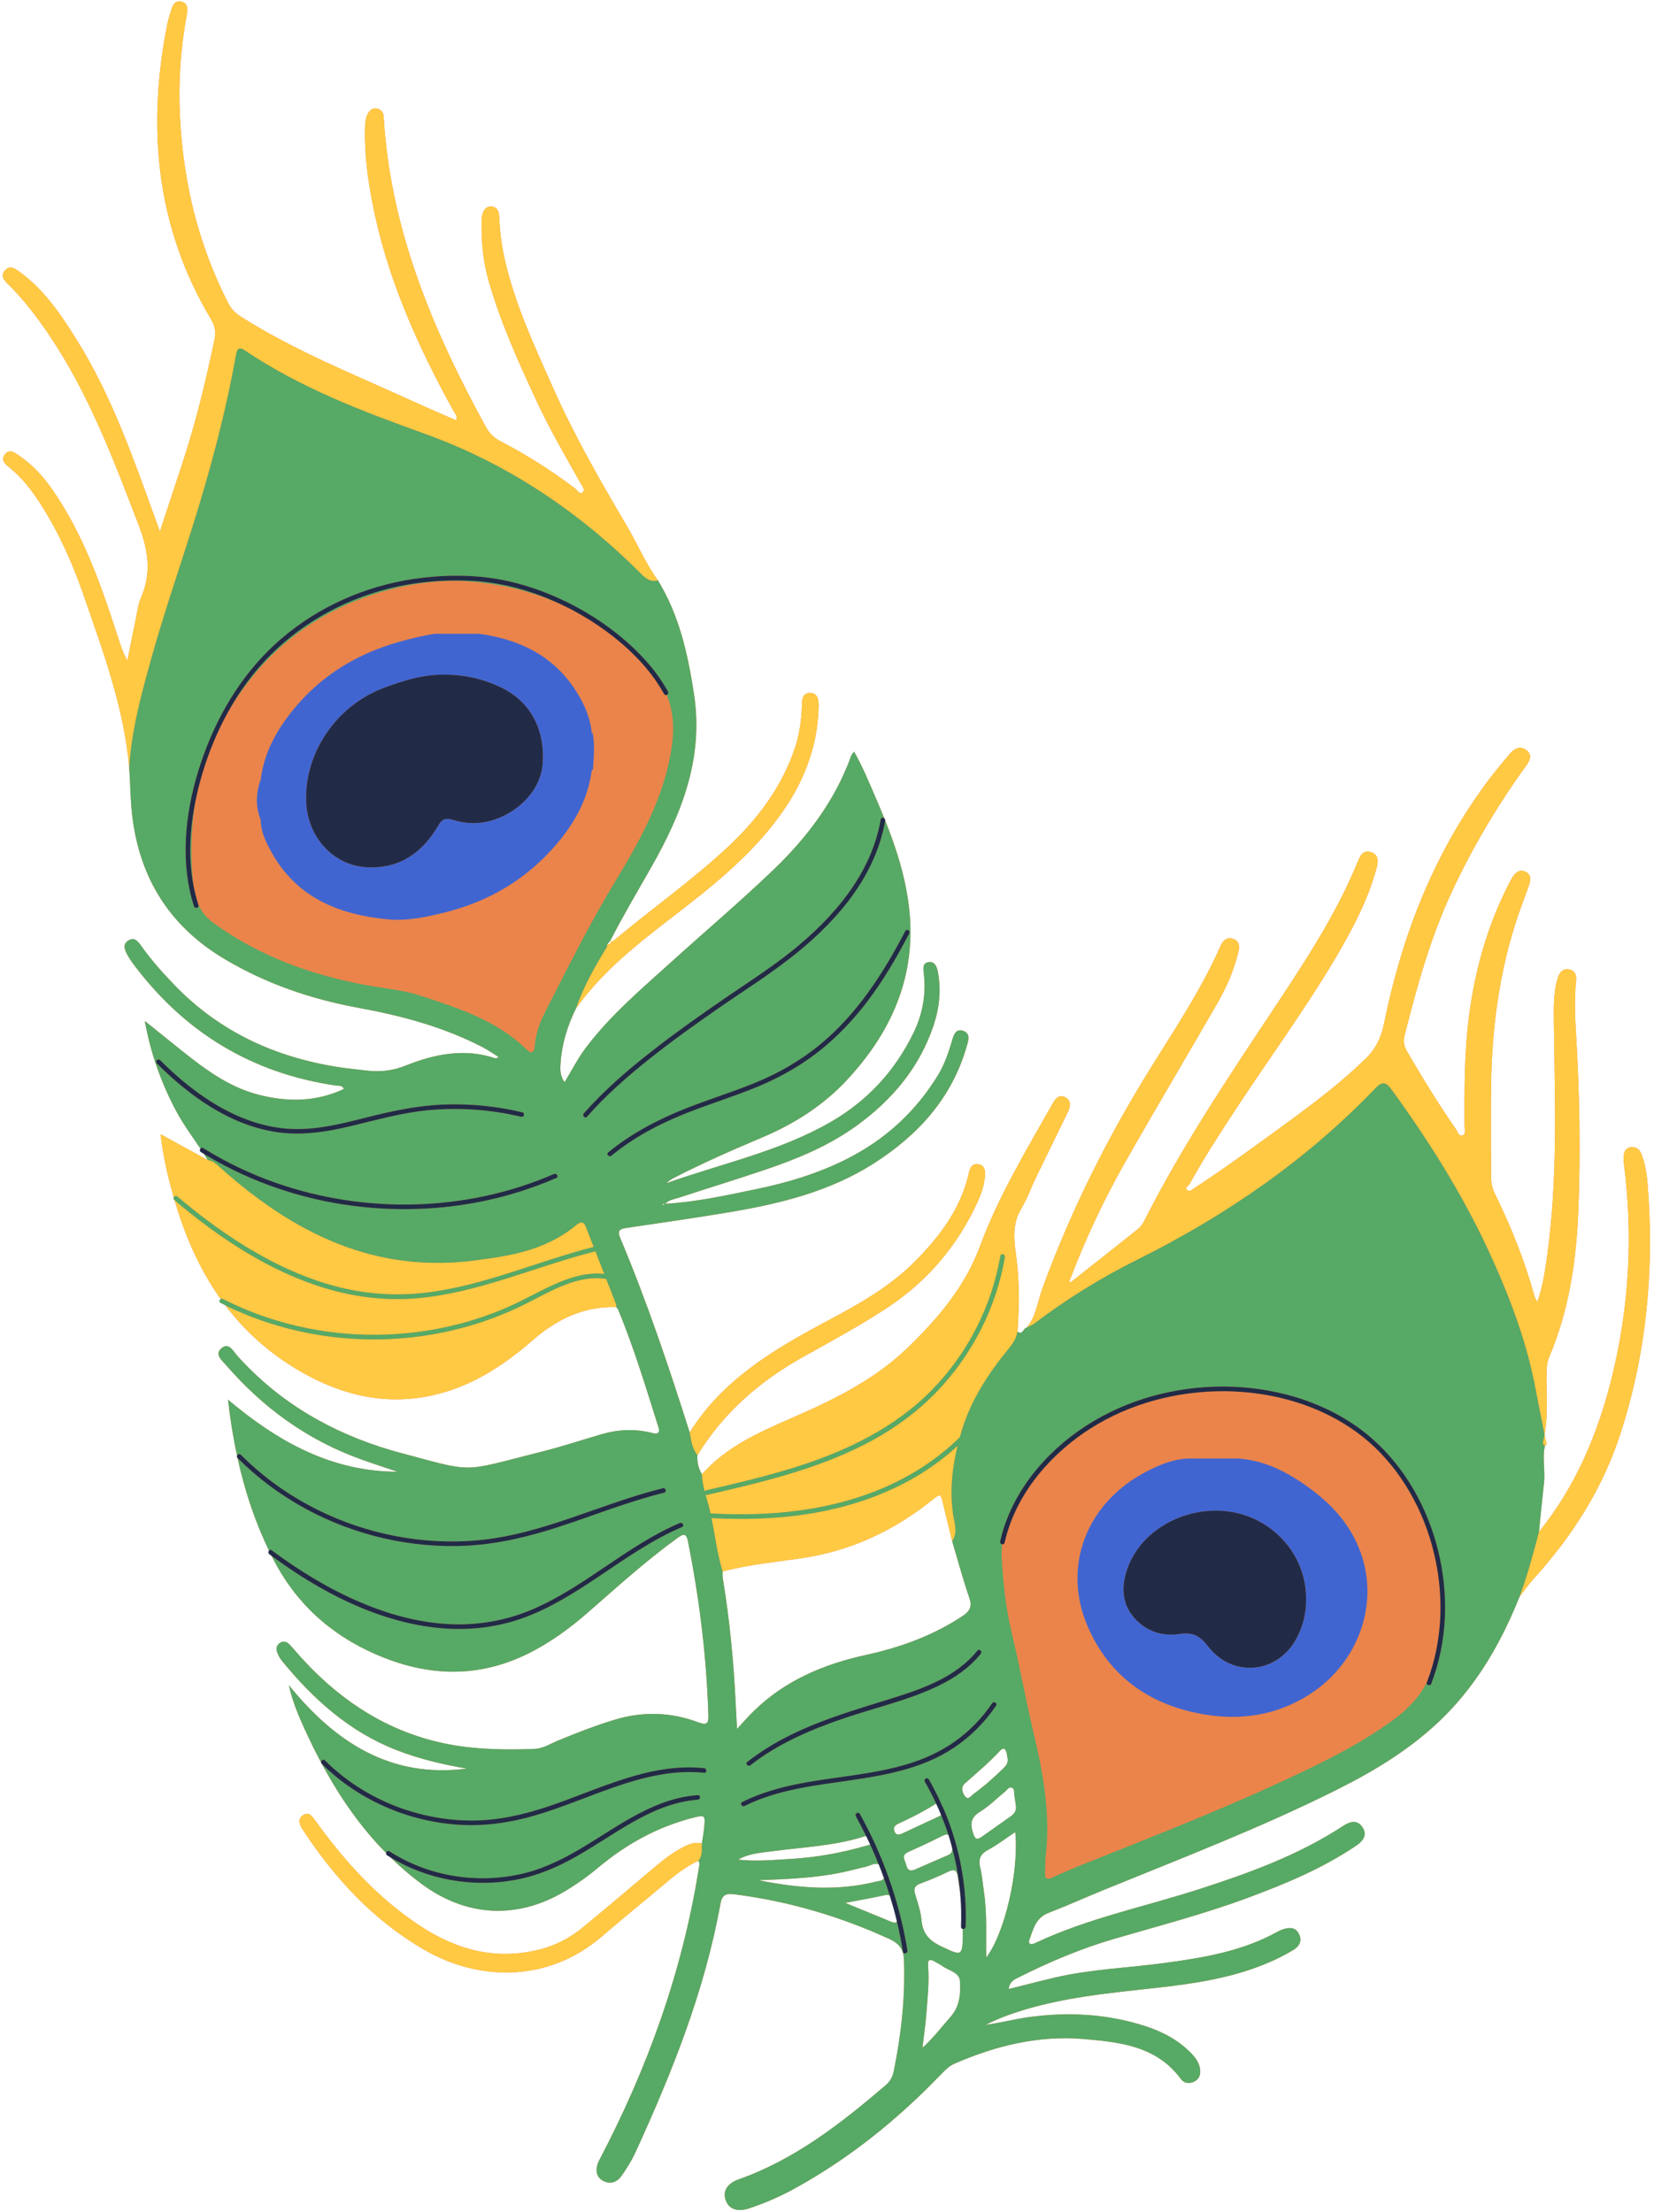
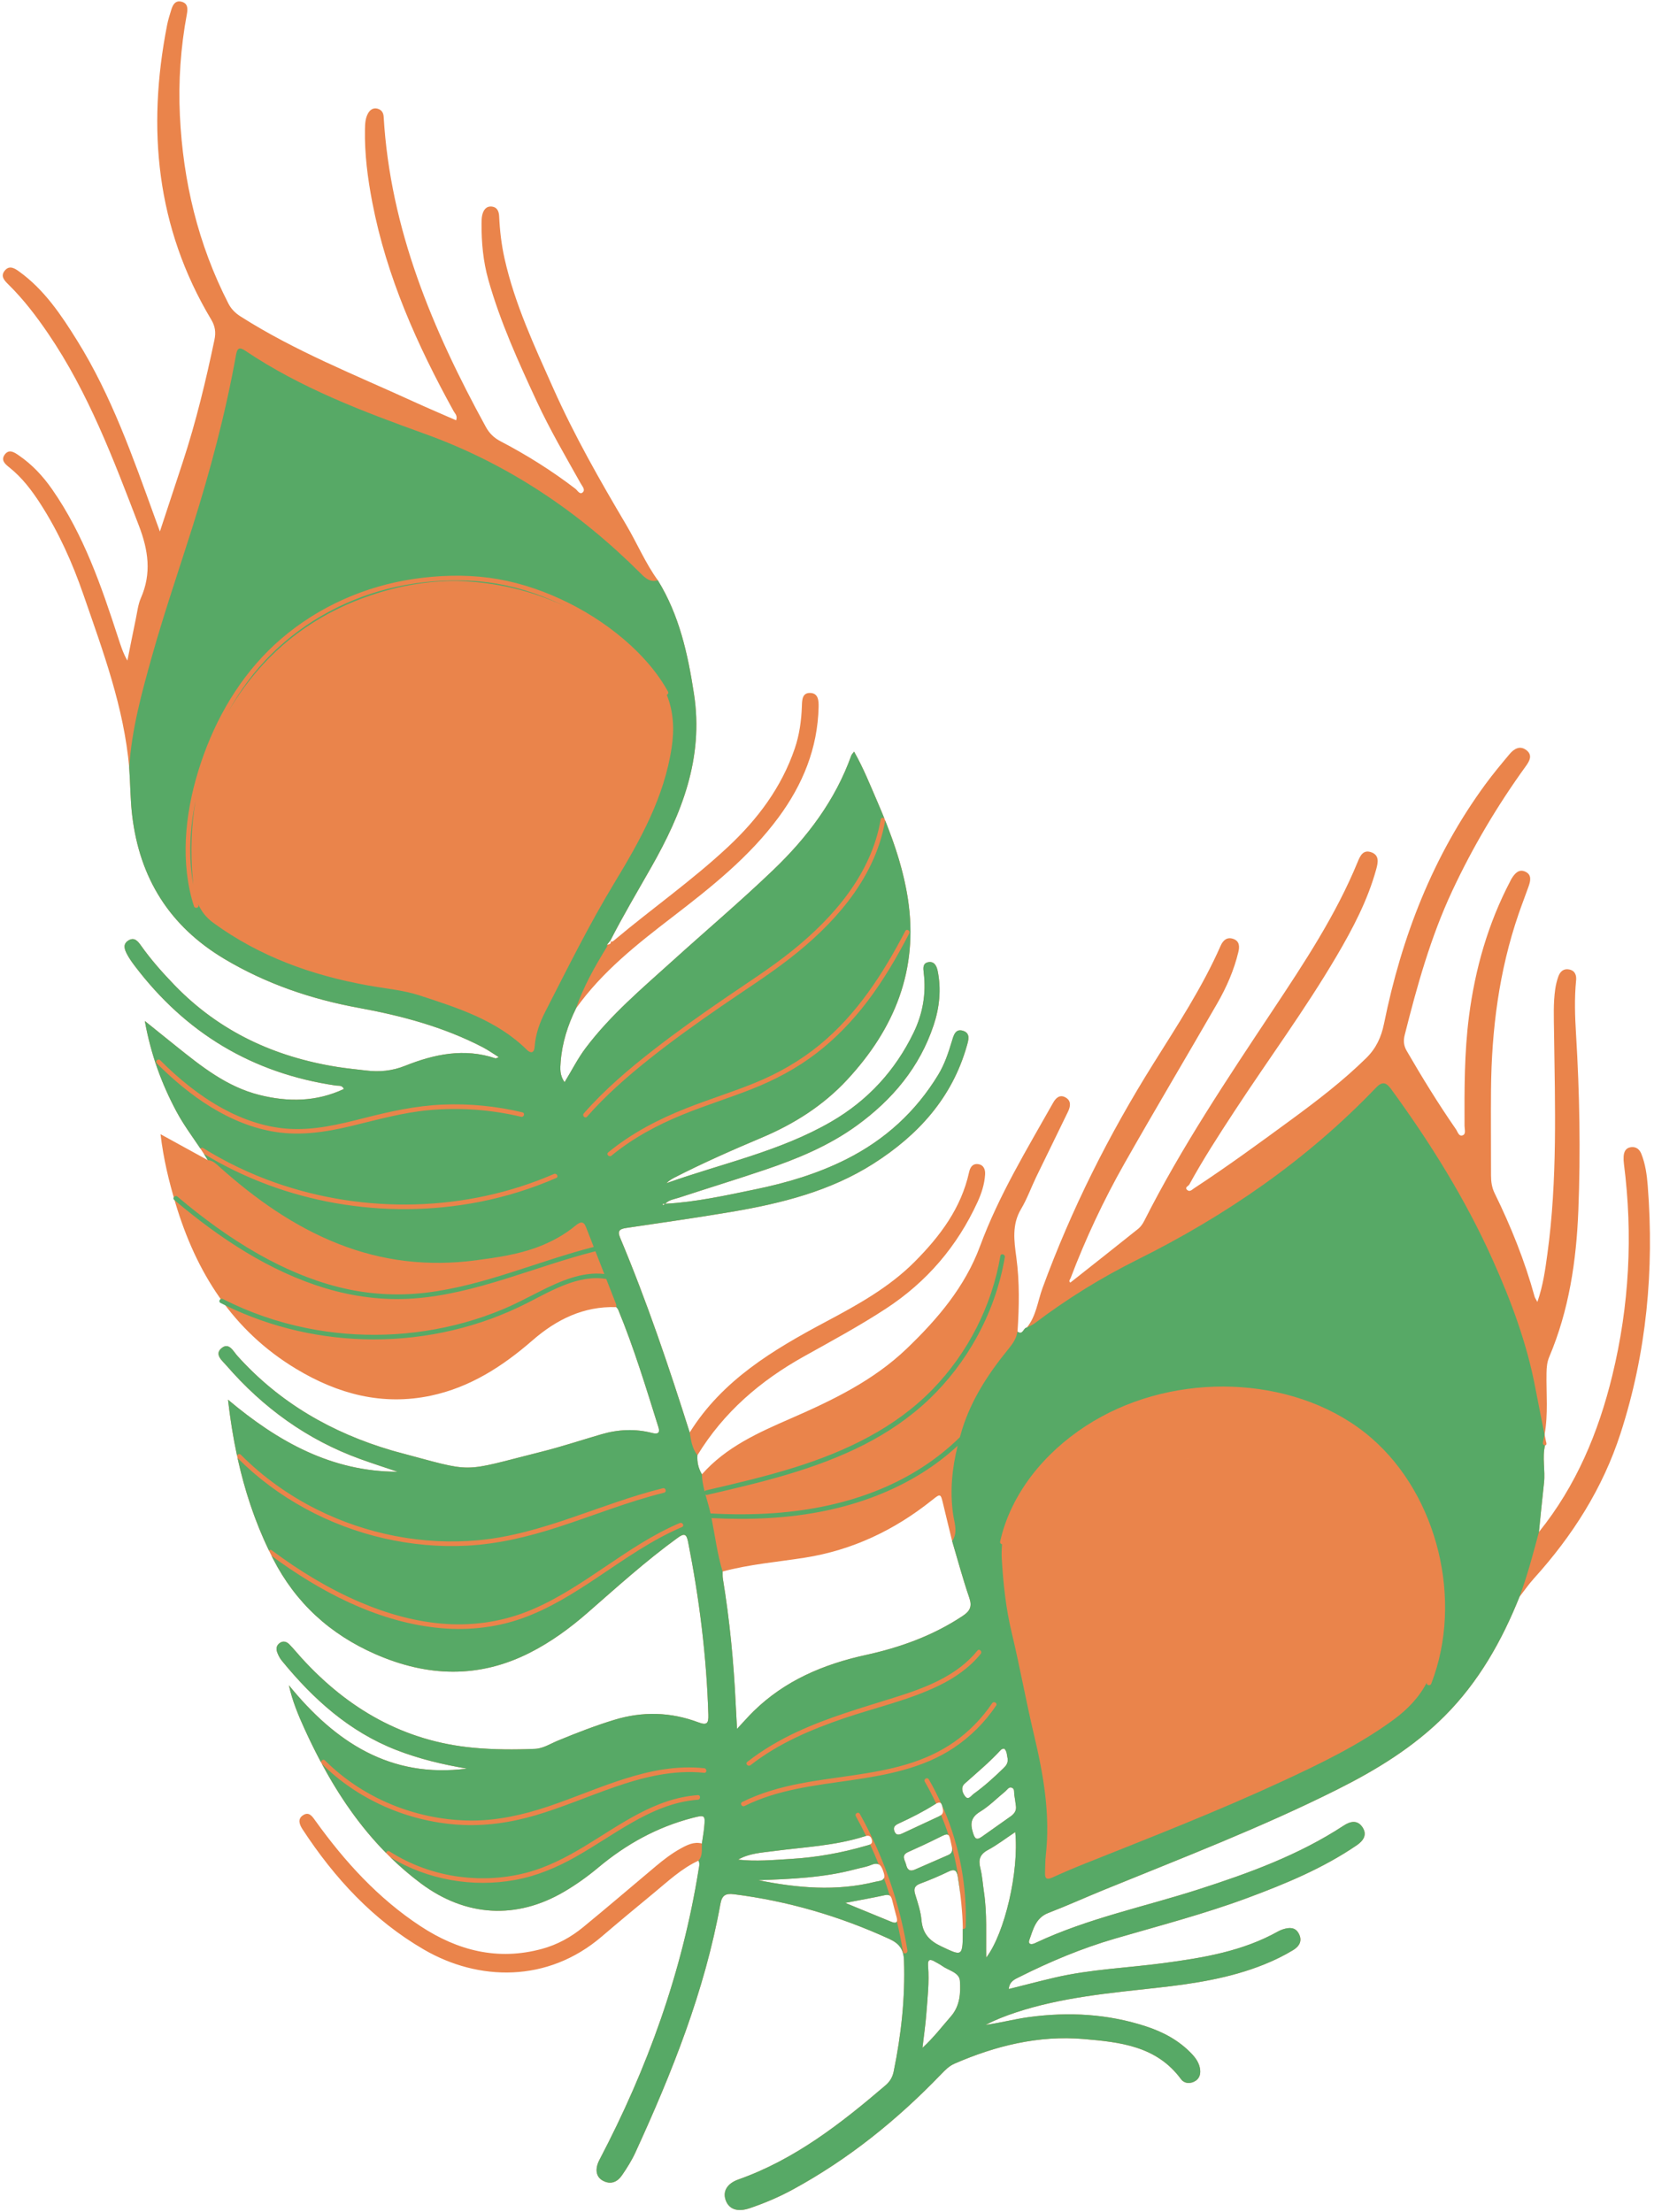
<svg xmlns="http://www.w3.org/2000/svg" height="479.0" preserveAspectRatio="xMidYMid meet" version="1.0" viewBox="-0.6 -0.3 358.1 479.0" width="358.1" zoomAndPan="magnify">
  <g id="change1_1">
    <path d="M356.143,256.458c-0.182-2.337-0.503-4.694-1.388-6.906c-0.389-0.973-1.128-1.581-2.228-1.442 c-1.163,0.147-1.547,1.013-1.603,2.056c-0.028,0.511-0.005,1.031,0.061,1.539c1.983,15.432,1.169,30.717-2.508,45.831 c-3.008,12.365-7.829,23.9-15.89,33.906c-0.631,2.361-1.256,4.724-1.937,7.07c0.681-2.346,1.306-4.709,1.937-7.07 c0.364-3.548,0.7-7.1,1.1-10.644c0.306-2.708-0.432-5.465,0.233-8.153c0.029,0.001,0.051,0.006,0.083,0.004 c0.268-0.018,0.253-0.464,0.124-0.752c-0.104-0.522-0.209-1.044-0.314-1.566c0.803-4.418,0.334-8.896,0.415-13.347 c0.022-1.19,0.114-2.324,0.589-3.446c4.282-10.115,5.869-20.788,6.3-31.657c0.506-12.737,0.276-25.477-0.495-38.199 c-0.237-3.905-0.376-7.789,0.013-11.688c0.111-1.112-0.224-2.099-1.484-2.361c-1.232-0.256-1.981,0.46-2.36,1.517 c-0.32,0.893-0.547,1.836-0.68,2.777c-0.425,3.002-0.297,6.023-0.256,9.043c0.217,16.121,0.765,32.255-1.443,48.302 c-0.461,3.351-0.904,6.721-2.161,10.358c-0.355-0.674-0.53-0.9-0.6-1.154c-2.135-7.761-5.121-15.192-8.664-22.409 c-0.598-1.219-0.776-2.514-0.774-3.86c0.009-6.187-0.057-12.374,0-18.56c0.12-12.96,1.729-25.697,5.965-38.014 c0.694-2.017,1.469-4.005,2.18-6.016c0.411-1.162,0.689-2.457-0.641-3.125c-1.433-0.72-2.325,0.31-3.032,1.439 c-0.117,0.186-0.208,0.389-0.31,0.584c-4.799,9.172-7.593,18.952-8.922,29.19c-1.028,7.914-1.004,15.863-0.975,23.817 c0.003,0.698,0.361,1.724-0.372,2.019c-0.861,0.347-1.102-0.757-1.482-1.305c-3.818-5.507-7.324-11.211-10.681-17.009 c-0.648-1.119-0.721-2.197-0.422-3.385c2.68-10.645,5.617-21.207,10.283-31.194c4.436-9.496,9.759-18.473,15.895-26.97 c0.784-1.086,1.616-2.396,0.198-3.516c-1.391-1.099-2.684-0.34-3.652,0.815c-1.796,2.142-3.59,4.294-5.242,6.547 c-11.401,15.544-18.147,33.083-21.955,51.838c-0.594,2.928-1.715,5.354-3.859,7.46c-5.008,4.92-10.55,9.17-16.189,13.308 c-6.929,5.084-13.865,10.159-21.055,14.875c-0.464,0.304-0.958,0.876-1.503,0.382c-0.647-0.586,0.257-0.829,0.462-1.203 c2.986-5.457,6.368-10.672,9.77-15.873c7.331-11.209,15.305-21.998,22.098-33.557c3.508-5.969,6.738-12.095,8.588-18.831 c0.404-1.47,0.739-3.09-1.175-3.706c-1.686-0.543-2.314,0.838-2.833,2.103c-4.722,11.519-11.552,21.828-18.39,32.138 c-9.844,14.843-19.76,29.645-27.814,45.584c-0.324,0.641-0.762,1.298-1.313,1.741c-4.703,3.774-9.445,7.5-14.175,11.24 c-0.194,0.142-0.523,0.434-0.56,0.401c-0.318-0.285-0.12-0.587,0.061-0.871c3.268-8.618,7.178-16.949,11.715-24.956 c6.569-11.592,13.399-23.036,20.045-34.584c2.022-3.514,3.656-7.23,4.598-11.201c0.265-1.117,0.262-2.308-1.076-2.79 c-1.395-0.503-2.251,0.294-2.778,1.493c-3.962,9.002-9.355,17.201-14.543,25.49c-9.646,15.411-17.759,31.54-24.011,48.616 c-1.053,2.876-1.362,6.062-3.393,8.553c-0.774,0.061-0.844,1.745-2.02,0.876c-0.028,0.187-0.09,0.355-0.136,0.532 c0.046-0.178,0.109-0.347,0.137-0.536c0.357-5.373,0.464-10.74-0.261-16.09c-0.484-3.57-0.989-7.07,1.03-10.458 c1.311-2.199,2.179-4.66,3.298-6.977c2.271-4.702,4.593-9.379,6.857-14.084c0.54-1.122,0.772-2.378-0.551-3.108 c-1.244-0.686-2.081,0.128-2.671,1.174c-5.699,10.119-11.754,20.053-15.806,31.016c-3.267,8.838-9.2,15.804-15.878,22.211 c-7.232,6.938-16.078,11.188-25.131,15.137c-6.997,3.052-14.001,6.17-19.215,12.09c-0.763-1.277-1.074-2.66-0.972-4.14 c5.67-9.291,13.6-16.109,23.035-21.376c5.973-3.334,11.997-6.589,17.736-10.338c8.871-5.794,15.469-13.506,19.877-23.121 c0.866-1.89,1.493-3.854,1.632-5.931c0.074-1.108-0.305-2.143-1.583-2.275c-1.17-0.121-1.665,0.75-1.889,1.767 c-1.712,7.786-6.28,13.844-11.742,19.344c-5.577,5.616-12.426,9.383-19.316,13.053c-11.381,6.063-22.348,12.608-29.424,23.949 c-4.506-14.255-9.286-28.414-15.079-42.208c-0.669-1.593,0.093-1.886,1.411-2.082c7.571-1.127,15.153-2.197,22.699-3.476 c10.797-1.83,21.383-4.475,30.747-10.438c9.648-6.144,17.035-14.22,20.233-25.535c0.337-1.194,0.829-2.686-0.791-3.224 c-1.686-0.56-2.07,0.966-2.43,2.16c-0.766,2.544-1.59,5.059-2.98,7.347c-4.867,8.01-11.524,14.077-19.883,18.286 c-6.229,3.137-12.863,5.109-19.654,6.513c-6.468,1.337-12.933,2.774-19.563,3.138c0.792-0.87,1.939-0.983,2.96-1.318 c6.157-2.017,12.352-3.923,18.49-5.993c7.065-2.383,13.941-5.212,20.027-9.631c7.694-5.587,13.595-12.598,16.631-21.731 c1.267-3.81,1.686-7.771,0.868-11.766c-0.214-1.046-0.733-2.119-2.027-1.875c-1.227,0.232-1.112,1.286-0.986,2.314 c0.549,4.503-0.209,8.83-2.169,12.892c-3.981,8.251-9.942,14.743-17.867,19.336c-11.13,6.451-23.713,9.051-35.682,13.321 c0.526-0.527,1.123-0.896,1.747-1.216c6.16-3.16,12.489-5.948,18.865-8.637c7-2.952,13.315-6.935,18.513-12.536 c10.264-11.058,15.501-23.818,13.172-39.133c-1.129-7.421-3.712-14.377-6.672-21.214c-1.541-3.559-2.973-7.175-4.99-10.724 c-0.292,0.401-0.52,0.603-0.609,0.854c-3.48,9.73-9.564,17.751-16.9,24.784c-7.058,6.766-14.53,13.099-21.784,19.662 c-6.597,5.968-13.421,11.706-18.823,18.878c-1.714,2.276-2.978,4.819-4.558,7.396c-1.092-1.487-0.958-2.981-0.851-4.397 c0.308-4.085,1.529-7.928,3.33-11.594c5.676-7.969,13.256-13.919,20.91-19.805c8.35-6.421,16.608-12.969,22.929-21.538 c5.23-7.09,8.469-14.953,8.672-23.89c0.031-1.376-0.054-2.975-1.764-3.056c-1.818-0.086-1.81,1.55-1.859,2.908 c-0.112,3.104-0.536,6.167-1.537,9.113c-2.864,8.429-8.026,15.301-14.466,21.323c-7.754,7.251-16.454,13.342-24.563,20.156 c-0.232,0.195-0.483,0.475-0.823,0.284c0.176,0.597-0.366,0.63-0.801,0.748c0.066,0.157,0.052,0.284,0.003,0.405 c0.049-0.12,0.063-0.248-0.003-0.405c0.245-0.312,0.49-0.624,0.735-0.936c0,0-0.049,0.112-0.049,0.111 c0.04,0.033,0.077,0.056,0.115,0.077c-0.016-0.056-0.032-0.111-0.062-0.177c2.759-5.396,5.853-10.603,8.845-15.87 c6.598-11.614,11.387-23.597,9.247-37.538c-1.334-8.691-3.177-17.038-7.823-24.591c-2.719-3.758-4.502-8.049-6.852-12.015 c-5.703-9.625-11.236-19.349-15.796-29.573c-4.072-9.131-8.326-18.216-10.534-28.052c-0.678-3.02-1.035-6.095-1.177-9.191 c-0.048-1.058-0.431-1.965-1.558-2.096c-1.247-0.145-1.851,0.743-2.104,1.835c-0.131,0.567-0.144,1.169-0.148,1.756 c-0.03,4.141,0.34,8.248,1.465,12.239c2.582,9.166,6.519,17.805,10.513,26.412c2.821,6.079,6.212,11.863,9.483,17.706 c0.346,0.619,1.094,1.378,0.411,1.961c-0.62,0.53-1.099-0.457-1.563-0.812c-5.095-3.9-10.506-7.306-16.186-10.268 c-1.453-0.758-2.442-1.741-3.21-3.143C93.06,71.097,83.889,49.313,82.464,24.975c-0.055-0.936-0.513-1.541-1.384-1.757 c-0.924-0.229-1.592,0.304-2.003,1.041c-0.587,1.053-0.637,2.245-0.66,3.433c-0.104,5.327,0.579,10.574,1.579,15.789 c3.101,16.164,9.73,30.954,17.618,45.256c0.294,0.533,0.903,0.994,0.534,1.978c-3.111-1.365-6.201-2.673-9.25-4.068 c-12.636-5.782-25.599-10.9-37.39-18.406c-1.16-0.738-2.036-1.597-2.666-2.826c-6.552-12.79-9.818-26.432-10.494-40.72 c-0.349-7.375,0.159-14.717,1.52-21.986c0.222-1.186,0.185-2.316-1.211-2.65c-1.296-0.31-1.834,0.671-2.159,1.711 c-0.35,1.123-0.705,2.253-0.93,3.405c-4.377,22.375-2.355,43.802,9.559,63.729c0.846,1.414,1.049,2.729,0.705,4.371 c-1.872,8.933-4.006,17.794-6.856,26.471c-1.59,4.842-3.189,9.682-4.957,15.047c-0.497-1.365-0.797-2.183-1.094-3.002 c-4.767-13.145-9.37-26.365-16.815-38.33c-3.469-5.575-7.114-11.023-12.549-14.953c-0.978-0.707-2.114-1.44-3.124-0.214 c-0.997,1.211-0.104,2.134,0.787,3.012c3.263,3.215,6.025,6.835,8.599,10.617c8.738,12.84,14.131,27.231,19.648,41.602 c2.047,5.334,2.775,10.342,0.432,15.671c-0.612,1.391-0.778,2.985-1.094,4.497c-0.629,3.014-1.221,6.035-1.828,9.053 c-0.94-1.627-1.454-3.272-1.987-4.911c-3.644-11.208-7.461-22.334-14.282-32.139c-2.002-2.878-4.336-5.391-7.219-7.368 c-0.948-0.65-2.131-1.508-3.094-0.154c-0.858,1.206,0.139,2.041,1.025,2.746c2.744,2.187,4.828,4.931,6.712,7.852 c3.973,6.162,6.943,12.81,9.329,19.712c4.226,12.226,8.766,24.377,9.909,37.424c0.253,3.445,0.234,6.901,0.642,10.348 c1.613,13.636,8.118,24.029,19.979,31.101c9.042,5.391,18.8,8.712,29.09,10.596c9.309,1.704,18.38,4.131,26.828,8.52 c1.143,0.594,2.201,1.351,3.485,2.148c-0.476,0.17-0.63,0.287-0.732,0.252c-6.767-2.276-13.258-0.9-19.595,1.633 c-2.772,1.108-5.54,1.355-8.432,1.005c-2.046-0.248-4.1-0.439-6.134-0.761c-13.63-2.156-25.587-7.667-35.278-17.691 c-2.612-2.702-5.105-5.502-7.282-8.574c-0.655-0.923-1.417-1.921-2.699-1.161c-1.377,0.817-0.862,2.037-0.29,3.102 c0.451,0.839,1.009,1.628,1.585,2.39c11.012,14.557,25.484,23.304,43.589,25.955c0.581,0.085,1.33-0.14,1.73,0.742 c-5.986,2.798-12.072,2.86-18.333,1.284c-7.023-1.768-12.476-6.135-17.943-10.514c-2.139-1.714-4.271-3.437-6.83-5.497 c1.321,7.289,3.629,13.574,6.843,19.595c1.984,3.716,4.648,6.955,6.794,10.544c-3.295-1.811-6.591-3.621-10.234-5.623 c0.631,5.363,1.8,10.127,3.202,14.846c4.486,15.094,12.395,27.696,26.199,36c9.009,5.42,18.612,7.998,29.12,5.777 c8.509-1.799,15.561-6.364,22.01-11.976c5.21-4.533,11.05-7.417,18.134-7.197c0.138,0.172,0.326,0.324,0.407,0.52 c3.435,8.316,6.032,16.919,8.725,25.49c0.406,1.292-0.18,1.547-1.38,1.237c-3.652-0.943-7.298-0.775-10.905,0.271 c-4.311,1.25-8.577,2.678-12.928,3.769c-18.158,4.551-14.105,4.654-31.629-0.001c-0.285-0.076-0.568-0.157-0.851-0.24 c-13.002-3.812-24.34-10.337-33.464-20.491c-0.923-1.028-1.833-3.019-3.447-1.654c-1.591,1.345,0.157,2.685,1.041,3.706 c7.958,9.189,17.518,16.124,28.996,20.287c2.679,0.972,5.395,1.839,8.094,2.755c-14.278-0.018-25.874-6.481-36.716-15.606 c1.406,12.364,4.286,23.784,9.758,34.464c4.891,9.546,12.327,16.332,22.151,20.638c11.232,4.923,22.356,5.324,33.453-0.31 c4.557-2.314,8.657-5.308,12.492-8.656c6.376-5.566,12.646-11.254,19.514-16.232c1.391-1.008,1.893-0.882,2.239,0.87 c2.447,12.379,4.008,24.853,4.392,37.474c0.056,1.84-0.295,2.323-2.181,1.616c-5.98-2.242-12.05-2.41-18.198-0.53 c-4.164,1.273-8.204,2.848-12.221,4.506c-1.623,0.67-3.155,1.697-4.959,1.773c-4.417,0.186-8.836,0.172-13.244-0.234 c-15.082-1.387-27.226-8.414-37.276-19.449c-0.891-0.979-1.722-2.016-2.65-2.957c-0.541-0.548-1.259-0.812-2.007-0.326 c-0.818,0.531-0.892,1.335-0.579,2.148c0.234,0.61,0.554,1.221,0.966,1.725c6.8,8.319,14.606,15.371,24.789,19.342 c4.948,1.929,10.09,3.157,15.288,4.025c-16.593,2.158-28.556-5.761-38.543-18.049c0.744,3.375,2.009,6.424,3.372,9.418 c5.932,13.025,13.555,24.794,25.223,33.504c9.693,7.236,20.68,7.86,31.027,1.768c2.606-1.534,5.063-3.292,7.378-5.229 c6.018-5.036,12.718-8.745,20.345-10.725c2.721-0.707,2.833-0.661,2.565,2.033c-0.116,1.17-0.328,2.33-0.497,3.495 c-1.724-0.438-3.179,0.307-4.603,1.093c-1.939,1.07-3.69,2.417-5.382,3.837c-5.241,4.398-10.434,8.853-15.722,13.193 c-2.631,2.159-5.582,3.79-8.918,4.699c-9.556,2.606-18.217,0.38-26.262-4.897c-9.173-6.018-16.426-13.991-22.782-22.839 c-0.664-0.924-1.358-2.03-2.63-1.241c-1.328,0.824-0.828,2.063-0.148,3.103c6.899,10.537,15.251,19.617,26.25,26.015 c11.793,6.86,26.748,7.256,38.491-2.787c3.745-3.203,7.536-6.355,11.339-9.49c3.06-2.523,5.96-5.275,9.625-6.964 c0.359,0.641,0.133,1.291,0.03,1.938c-3.548,22.178-11.062,43.003-21.462,62.839c-0.995,1.897-0.823,3.633,0.667,4.48 c1.725,0.981,3.19,0.36,4.215-1.135c1.078-1.573,2.111-3.212,2.904-4.941c7.934-17.309,14.983-34.93,18.394-53.782 c0.339-1.876,1.08-2.363,2.953-2.126c11.717,1.481,22.885,4.761,33.619,9.676c2.183,0.999,3.097,2.285,3.178,4.625 c0.283,8.147-0.606,16.168-2.242,24.13c-0.247,1.205-0.828,2.155-1.77,2.96c-9.659,8.266-19.62,16.043-31.812,20.363 c-2.509,0.889-3.453,2.593-2.781,4.486c0.704,1.982,2.551,2.638,5.182,1.75c3.214-1.085,6.332-2.408,9.315-4.029 c12.079-6.566,22.635-15.096,32.142-24.975c0.87-0.904,1.728-1.79,2.919-2.308c8.91-3.874,18.163-6.152,27.921-5.326 c7.877,0.667,15.811,1.496,21.092,8.678c0.654,0.89,1.766,1.063,2.82,0.564c1.058-0.502,1.45-1.419,1.338-2.553 c-0.146-1.475-0.973-2.608-1.956-3.624c-2.73-2.822-6.11-4.61-9.783-5.811c-8.266-2.703-16.727-3.166-25.316-2.005 c-3.151,0.426-6.226,1.262-9.404,1.684c2.097-1.076,4.255-1.924,6.453-2.654c10.003-3.323,20.428-4.242,30.816-5.393 c7.841-0.869,15.622-2.055,23.01-5.023c2.191-0.881,4.313-1.906,6.328-3.133c1.352-0.823,2.01-2.022,1.209-3.549 c-0.775-1.478-2.114-1.368-3.468-0.929c-0.348,0.113-0.691,0.263-1.011,0.441c-7.688,4.305-16.174,5.707-24.739,6.856 c-7.872,1.057-15.851,1.332-23.62,3.145c-3.269,0.763-6.516,1.618-9.959,2.478c0.162-1.687,1.317-2.114,2.325-2.62 c6.659-3.341,13.509-6.209,20.672-8.297c9.61-2.801,19.306-5.325,28.703-8.815c8.227-3.055,16.318-6.406,23.618-11.382 c1.397-0.952,2.365-2.245,1.275-3.904c-1.084-1.649-2.626-1.327-4.071-0.379c-9.706,6.37-20.49,10.295-31.443,13.819 c-11.759,3.784-23.949,6.255-35.211,11.557c-0.199,0.094-0.403,0.191-0.615,0.244c-0.725,0.182-1.035-0.19-0.804-0.822 c0.847-2.319,1.352-4.811,4.133-5.881c4.052-1.559,8.013-3.356,12.034-4.997c16.974-6.926,34.097-13.502,50.513-21.729 c8.47-4.245,16.489-9.15,23.227-15.895c7.358-7.367,12.376-16.235,16.216-25.828c1.037-1.329,1.997-2.729,3.125-3.976 c8.338-9.222,14.894-19.494,18.749-31.396C355.91,292.629,357.563,274.709,356.143,256.458z M143.394,260.381 c-0.152,0.098-0.304,0.196-0.456,0.293c-0.034-0.085-0.069-0.17-0.103-0.255C143.021,260.407,143.207,260.394,143.394,260.381z M55.487,169.626c-0.344,1.212-0.497,2.424-0.465,3.637C54.99,172.051,55.143,170.839,55.487,169.626z M128.527,162.332 c0.007-1.35-0.249-2.696-0.83-4.04c-0.016,0.021-0.023,0.044-0.037,0.066c0.013-0.022,0.021-0.046,0.037-0.066 C128.278,159.636,128.534,160.983,128.527,162.332z M263.806,314.863c0.65,0.03,1.3,0.069,1.95,0.113 C265.106,314.932,264.456,314.893,263.806,314.863z M256.63,315.538c-0.501,0.016-0.992,0.068-1.478,0.135 c0.487-0.067,0.978-0.119,1.48-0.136C256.632,315.537,256.631,315.538,256.63,315.538z M219.426,289.108 c-0.234,0.64-0.58,1.219-0.978,1.779C218.846,290.328,219.193,289.748,219.426,289.108z M158.685,368.75 c-0.427-9.121-1.304-18.195-2.781-27.208c-0.082-0.502-0.041-1.024-0.057-1.537c5.828-1.576,11.842-2.059,17.777-2.995 c10.321-1.628,19.396-5.946,27.513-12.421c1.923-1.534,1.909-1.53,2.496,0.954c0.62,2.628,1.273,5.247,1.913,7.871 c0.97-1.392,0.759-2.884,0.48-4.322c0.279,1.438,0.49,2.93-0.48,4.322c1.216,4.088,2.313,8.217,3.701,12.246 c0.661,1.92,0.17,2.908-1.428,3.968c-6.42,4.26-13.506,6.818-20.964,8.448c-9.15,2-17.517,5.531-24.315,12.195 c-1.086,1.065-2.086,2.218-3.569,3.805C158.852,371.883,158.758,370.317,158.685,368.75z M159.213,402.392 c2.362-1.366,5.021-1.499,7.6-1.841c6.618-0.878,13.33-1.148,19.758-3.195c0.708-0.226,1.27-0.28,1.552,0.618 c0.359,1.143-0.514,1.207-1.184,1.402c-5.312,1.549-10.729,2.527-16.253,2.857C166.879,402.461,163.072,402.83,159.213,402.392z M163.592,406.845c7.066-0.255,14.122-0.533,21.003-2.374c1.137-0.304,2.327-0.478,3.403-0.928c1.82-0.76,2.282,0.262,2.735,1.694 c0.585,1.848-0.842,1.707-1.811,1.948C180.454,409.296,172.018,408.535,163.592,406.845z M192.361,415.849 c-3.109-1.28-6.22-2.555-9.96-4.091c3.305-0.636,5.971-1.105,8.613-1.681c1.009-0.22,1.332,0.243,1.537,1.052 c0.306,1.209,0.609,2.419,0.944,3.62C193.801,415.846,193.597,416.358,192.361,415.849z M193.037,396.228 c-0.339-0.933,0.218-1.328,0.958-1.668c2.675-1.23,5.303-2.554,7.795-4.13c1.706-1.079,1.547,0.384,1.773,1.18 c0.118,0.863-0.395,1.188-0.935,1.442c-2.594,1.223-5.197,2.428-7.799,3.636C194.112,397.021,193.409,397.251,193.037,396.228z M195.585,403.503c-0.226-0.975-1.196-2.034,0.439-2.762c2.203-0.981,4.392-1.997,6.548-3.078c2.237-1.122,2.253-1.146,2.763,1.294 c0.075,0.358,0.156,0.714,0.181,0.824c0.15,0.951-0.232,1.355-0.815,1.611c-2.409,1.056-4.828,2.092-7.233,3.157 C196.348,405.044,195.825,404.539,195.585,403.503z M205.284,436.322c-1.908,2.186-3.661,4.511-6.166,6.829 c0.318-2.729,0.651-4.959,0.821-7.202c0.266-3.511,0.684-7.023,0.395-10.554c-0.115-1.407,0.409-1.552,1.486-0.908 c0.504,0.301,1.047,0.547,1.518,0.892c1.384,1.018,3.759,1.418,3.886,3.247C207.407,431.266,207.245,434.075,205.284,436.322z M203.197,421.176c-2.591-1.221-4.039-2.777-4.292-5.682c-0.164-1.882-0.793-3.74-1.357-5.564c-0.378-1.225-0.163-1.883,1.098-2.351 c2.066-0.768,4.105-1.632,6.089-2.591c1.339-0.647,1.814-0.273,2.038,1.098c0.655,4.003,1.023,8.026,1.075,10.757 C207.859,423.573,207.936,423.409,203.197,421.176z M208.408,388.751c-0.624-0.743-1.074-1.986-0.161-2.806 c2.67-2.396,5.439-4.682,7.866-7.34c0.157-0.172,0.666-0.304,0.757-0.21c0.592,0.615,0.515,1.478,0.681,2.065 c0.158,1.108-0.426,1.679-1.012,2.246c-2.003,1.94-4.066,3.813-6.332,5.442C209.688,388.521,209.085,389.557,208.408,388.751z M212.924,423.605c-0.083-4.82,0.206-9.506-0.486-14.151c-0.26-1.742-0.362-3.521-0.789-5.22c-0.458-1.825-0.113-2.989,1.642-3.932 c1.984-1.067,3.79-2.463,5.916-3.877C220.06,404.901,216.935,418.359,212.924,423.605z M218.231,393.01 c-2.086,1.487-4.191,2.946-6.274,4.437c-1.178,0.843-1.522,0.345-1.902-0.862c-0.625-1.985-0.461-3.355,1.535-4.57 c1.98-1.205,3.65-2.919,5.462-4.401c0.431-0.352,0.767-1.062,1.425-0.795c0.643,0.261,0.435,1.015,0.529,1.57 c0.134,0.794,0.232,1.593,0.345,2.39C219.502,391.789,218.986,392.472,218.231,393.01z" fill="#EA844B" />
  </g>
  <g id="change1_2">
-     <path d="M310.423,356.531c-0.009,0.108-0.025,0.212-0.036,0.32c-0.259,1.302-0.571,2.593-0.949,3.868 c-0.33,1.114-0.707,2.213-1.126,3.297c-0.003,0.007-0.001,0.013-0.003,0.019c-1.636,3.167-4.118,5.8-7.237,8.085 c-7.48,5.479-15.781,9.475-24.145,13.352c-13.992,6.486-28.357,12.079-42.671,17.795c-2.372,0.947-4.725,1.952-7.05,3.01 c-1.23,0.56-1.611,0.162-1.551-1.054c0.061-1.25,0.02-2.51,0.161-3.75c1.013-8.909-0.52-17.545-2.565-26.166 c-1.74-7.334-3.064-14.768-4.822-22.097c-1.259-5.249-1.813-10.542-2.14-15.903c-0.067-1.104-0.028-2.163,0.062-3.201 c0.23,0.046,0.48-0.046,0.547-0.342c1.388-6.162,4.537-11.696,8.705-16.364c6.467-7.368,13.679-11.378,22.407-14.241 c5.788-1.899,12.145-2.015,21.041-1.97c0.051,0,0.105,0.003,0.157,0.003c8.507,0.776,16.871,3.54,23.821,8.563 c7.677,5.549,13.071,13.902,15.896,22.87c0.253,0.804,0.48,1.618,0.694,2.435C311.18,342.124,311.025,349.291,310.423,356.531z M293.028,333.581c-2.593-5.475-6.7-9.327-11.494-12.62c-4.233-2.908-8.82-5.06-14.064-5.427c-0.433-0.159-0.867-0.319-1.3-0.478 c0.004,0.001,0.009,0.002,0.013,0.003c-0.034-0.012-0.068-0.024-0.102-0.035c-0.017,0.003-0.033,0.003-0.05,0.006 c-0.091-0.021-0.182-0.046-0.274-0.052c-0.65-0.044-1.3-0.083-1.95-0.113c-1.864-0.085-3.729-0.083-5.596,0.179 c-0.519,0.165-1.045,0.33-1.578,0.495c-0.502,0.017-0.993,0.068-1.48,0.136c-2.632,0.363-5.065,1.412-7.417,2.618 c-13.095,6.716-18.35,20.499-12.976,33.292c4.872,11.599,14.329,17.838,26.581,19.548c8.04,1.122,15.761-0.443,22.558-5.174 C294,358.929,298.67,345.492,293.028,333.581z M143.765,150.161c1.474,3.693,1.646,7.473,1.056,11.405 c-1.626,10.836-6.827,20.12-12.383,29.285c-5.491,9.058-10.179,18.557-15.005,27.975c-1.196,2.335-2.089,4.856-2.276,7.523 c-0.108,1.541-0.954,1.402-1.674,0.691c-6.49-6.415-14.954-9.08-23.245-11.791c-3.515-1.149-7.434-1.486-11.175-2.161 c-12.092-2.183-23.392-6.217-33.453-13.54c-1.648-1.2-2.668-2.603-3.322-4.138c-0.429-1.351-0.765-2.724-1.025-4.111 c-0.053-0.419-0.097-0.843-0.135-1.271c-0.523-5.877-0.324-11.556,0.625-17.02c0.417-2.028,0.926-4.028,1.513-5.975 c1.401-4.647,3.289-9.188,5.671-13.442c1.378-2.32,2.926-4.589,4.672-6.799c6.904-8.735,15.805-14.764,26.317-18.263 c5.927-1.973,12.088-3.07,18.414-3.028c8.358,0.233,16.105,2.074,23.281,5.436c3.205,1.571,6.275,3.425,9.145,5.538 c4.042,2.975,7.776,6.518,10.639,10.658c0.633,0.915,1.219,1.86,1.757,2.834C143.304,150.223,143.557,150.252,143.765,150.161z M128.527,162.332c0.007-1.35-0.249-2.696-0.83-4.04c-0.016,0.021-0.023,0.045-0.037,0.066c-0.065,0.104-0.106,0.215-0.109,0.338 c-0.235-2.97-1.266-5.655-2.724-8.181c-0.208-0.361-0.425-0.719-0.65-1.073c-4.881-7.713-12.235-11.283-20.989-12.495 c-2.424-0.936-4.848-1.166-7.272-0.701c-0.808,0.155-1.616,0.387-2.425,0.697c-1.294,0.207-2.574,0.463-3.847,0.757 c-1.273,0.293-2.539,0.624-3.804,0.98c-9.108,2.564-16.848,7.261-22.858,14.585c-3.654,4.453-6.422,9.409-7.14,15.278 c-0.134,0.362-0.253,0.723-0.355,1.085c-0.344,1.212-0.497,2.425-0.465,3.637c0.035,1.321,0.29,2.642,0.813,3.965 c0.022,2.171,0.828,4.12,1.788,5.974c0.137,0.265,0.277,0.528,0.419,0.789c5.449,10.064,14.686,13.785,25.402,14.793 c4.109,0.386,8.12-0.476,12.128-1.463c9.8-2.413,18.014-7.339,24.512-15.046c3.88-4.602,6.673-9.766,7.444-15.853 c0.059,0.01,0.143-0.001,0.253-0.033c0.235-0.677,0.42-1.354,0.547-2.03S128.524,163.007,128.527,162.332z" fill="#EA844B" />
-   </g>
+     </g>
  <g id="change2_1">
-     <path d="M293.028,333.581c-2.593-5.475-6.7-9.327-11.494-12.62c-4.233-2.908-8.82-5.06-14.064-5.427 c-3.616,0.002-7.231,0.004-10.84,0.004c-0.501,0.016-0.992,0.068-1.478,0.135c-2.632,0.363-5.065,1.412-7.417,2.618 c-13.095,6.716-18.35,20.499-12.976,33.292c4.872,11.599,14.329,17.838,26.581,19.548c8.04,1.122,15.761-0.443,22.558-5.174 C294,358.929,298.67,345.492,293.028,333.581z M280.134,354.413c-4.033,7.708-13.858,8.723-19.195,1.773 c-1.765-2.298-3.358-3.095-6.176-2.659c-3.39,0.525-6.646-0.384-9.177-2.847c-3.381-3.29-3.53-7.392-2.034-11.483 c3.146-8.605,13.296-13.822,22.909-12.015c9.175,1.725,15.797,9.814,15.706,18.728C282.208,349.229,281.441,351.914,280.134,354.413 z M127.66,158.359c-0.065,0.104-0.106,0.215-0.109,0.338c-0.235-2.97-1.266-5.655-2.724-8.181c-0.208-0.361-0.425-0.719-0.65-1.073 c-4.881-7.713-12.235-11.283-20.989-12.495c-3.232-0.002-6.464-0.003-9.697-0.005c-1.294,0.207-2.574,0.463-3.847,0.757 c-1.273,0.293-2.539,0.624-3.804,0.98c-9.108,2.564-16.848,7.261-22.858,14.585c-3.654,4.453-6.422,9.409-7.14,15.278 c-0.134,0.362-0.253,0.723-0.355,1.085c-0.344,1.212-0.497,2.424-0.465,3.637c0.035,1.321,0.29,2.642,0.813,3.965 c0.022,2.171,0.828,4.12,1.788,5.974c0.137,0.265,0.277,0.528,0.419,0.789c5.449,10.064,14.686,13.785,25.402,14.793 c4.109,0.386,8.12-0.476,12.128-1.463c9.8-2.413,18.014-7.339,24.512-15.046c3.88-4.602,6.673-9.766,7.444-15.853 c0.059,0.01,0.143-0.001,0.253-0.033c0.143-2.7,0.462-5.402-0.084-8.096C127.681,158.313,127.674,158.337,127.66,158.359z M116.88,165.133c-0.38,5.256-4.74,10.258-10.745,12.153c-2.873,0.907-5.844,0.837-8.7-0.051c-1.552-0.483-2.301-0.216-3.145,1.227 c-3.384,5.786-8.206,9.313-15.233,9.048c-7.374-0.279-13.108-6.417-13.37-14.322c-0.349-10.546,6.585-20.716,16.869-24.548 c0.525-0.196,1.052-0.388,1.58-0.575c3.698-1.306,7.479-2.33,11.481-2.273c3.307-0.003,6.49,0.533,9.541,1.633 c1.017,0.367,2.019,0.797,3.006,1.29C114.277,151.77,117.418,157.692,116.88,165.133z" fill="#4165D0" />
-   </g>
+     </g>
  <g id="change3_1">
-     <path d="M132.444,203.249c8.109-6.814,16.81-12.905,24.563-20.156c6.439-6.022,11.602-12.894,14.466-21.323 c1.001-2.945,1.426-6.008,1.537-9.113c0.049-1.358,0.041-2.994,1.859-2.908c1.71,0.081,1.795,1.68,1.764,3.056 c-0.203,8.937-3.442,16.8-8.672,23.89c-6.321,8.569-14.58,15.117-22.929,21.538c-7.655,5.887-15.235,11.836-20.91,19.805 c1.581-4.62,3.957-8.845,6.489-12.99c0.079-0.129,0.164-0.242,0.214-0.363c0.049-0.12,0.063-0.248-0.003-0.405 c0.435-0.117,0.977-0.15,0.801-0.748C131.962,203.724,132.212,203.443,132.444,203.249z M50.502,76.554 c0.269-1.503,0.758-1.743,1.98-0.92c12.007,8.081,25.413,13.153,38.906,18.017c17.946,6.469,33.351,16.844,46.779,30.277 c1.035,1.035,2.062,1.918,3.66,1.43c-2.719-3.758-4.502-8.049-6.852-12.015c-5.703-9.625-11.236-19.349-15.796-29.573 c-4.072-9.131-8.326-18.216-10.534-28.052c-0.678-3.02-1.035-6.095-1.177-9.191c-0.048-1.058-0.431-1.965-1.558-2.096 c-1.247-0.145-1.851,0.743-2.104,1.835c-0.131,0.567-0.144,1.169-0.148,1.756c-0.03,4.141,0.34,8.248,1.465,12.239 c2.582,9.166,6.519,17.805,10.513,26.412c2.821,6.079,6.212,11.863,9.483,17.706c0.346,0.619,1.094,1.378,0.411,1.961 c-0.62,0.53-1.099-0.457-1.563-0.812c-5.095-3.9-10.506-7.306-16.186-10.268c-1.453-0.758-2.442-1.741-3.21-3.143 C93.06,71.097,83.889,49.313,82.464,24.975c-0.055-0.936-0.513-1.541-1.384-1.757c-0.924-0.229-1.592,0.304-2.003,1.041 c-0.587,1.053-0.637,2.245-0.66,3.433c-0.104,5.327,0.579,10.574,1.579,15.789c3.101,16.164,9.73,30.954,17.618,45.256 c0.294,0.533,0.903,0.994,0.534,1.978c-3.111-1.365-6.201-2.673-9.25-4.068c-12.636-5.782-25.599-10.9-37.39-18.406 c-1.16-0.738-2.036-1.597-2.666-2.826c-6.552-12.79-9.818-26.432-10.494-40.72c-0.349-7.375,0.159-14.717,1.52-21.986 c0.222-1.186,0.185-2.316-1.211-2.65c-1.296-0.31-1.834,0.671-2.159,1.711c-0.35,1.123-0.705,2.253-0.93,3.405 c-4.377,22.375-2.355,43.802,9.559,63.729c0.846,1.414,1.049,2.729,0.705,4.371c-1.872,8.933-4.006,17.794-6.856,26.471 c-1.59,4.842-3.189,9.682-4.957,15.047c-0.497-1.365-0.797-2.183-1.094-3.002c-4.767-13.145-9.37-26.365-16.815-38.33 c-3.469-5.575-7.114-11.023-12.549-14.953c-0.978-0.707-2.114-1.44-3.124-0.214c-0.997,1.211-0.104,2.134,0.787,3.012 c3.263,3.215,6.025,6.835,8.599,10.617c8.738,12.84,14.131,27.231,19.648,41.602c2.047,5.334,2.775,10.342,0.432,15.671 c-0.612,1.391-0.778,2.985-1.094,4.497c-0.629,3.014-1.221,6.035-1.828,9.053c-0.94-1.627-1.454-3.272-1.987-4.911 c-3.644-11.208-7.461-22.334-14.282-32.139c-2.002-2.878-4.336-5.391-7.219-7.368c-0.948-0.65-2.131-1.508-3.094-0.154 c-0.858,1.206,0.139,2.041,1.025,2.746c2.744,2.187,4.828,4.931,6.712,7.852c3.973,6.162,6.943,12.81,9.329,19.712 c4.226,12.226,8.766,24.377,9.909,37.424c0.531-8.242,2.707-16.176,4.917-24.052c2.646-9.434,5.84-18.714,8.789-28.063 C44.939,101.561,48.242,89.187,50.502,76.554z M146.756,399.984c-1.939,1.07-3.69,2.417-5.382,3.837 c-5.241,4.398-10.434,8.853-15.722,13.193c-2.631,2.159-5.582,3.79-8.918,4.699c-9.556,2.606-18.217,0.38-26.262-4.897 c-9.173-6.018-16.426-13.991-22.782-22.839c-0.664-0.924-1.358-2.03-2.63-1.241c-1.328,0.824-0.828,2.063-0.148,3.103 c6.899,10.537,15.251,19.617,26.25,26.015c11.793,6.86,26.748,7.256,38.491-2.787c3.745-3.203,7.536-6.355,11.339-9.49 c3.06-2.523,5.96-5.275,9.625-6.964c0.975-1.095,0.672-2.445,0.742-3.72C149.635,398.454,148.18,399.199,146.756,399.984z M131.555,203.345c0,0-0.049,0.112-0.049,0.111c0.04,0.033,0.077,0.056,0.115,0.077c-0.016-0.056-0.032-0.111-0.062-0.177 C131.558,203.352,131.557,203.349,131.555,203.345z M333.813,310.331c0.803-4.418,0.334-8.896,0.415-13.347 c0.022-1.19,0.114-2.324,0.589-3.446c4.282-10.115,5.869-20.788,6.3-31.657c0.506-12.737,0.276-25.477-0.495-38.199 c-0.237-3.905-0.376-7.789,0.013-11.688c0.111-1.112-0.224-2.099-1.484-2.361c-1.232-0.256-1.981,0.46-2.36,1.517 c-0.32,0.893-0.547,1.836-0.68,2.777c-0.425,3.002-0.297,6.023-0.256,9.043c0.217,16.121,0.765,32.255-1.443,48.302 c-0.461,3.351-0.904,6.721-2.161,10.358c-0.355-0.674-0.53-0.9-0.6-1.154c-2.135-7.761-5.121-15.192-8.664-22.409 c-0.598-1.219-0.776-2.514-0.774-3.86c0.009-6.187-0.057-12.374,0-18.56c0.12-12.96,1.729-25.697,5.965-38.014 c0.694-2.017,1.469-4.005,2.18-6.016c0.411-1.162,0.689-2.457-0.641-3.125c-1.433-0.72-2.325,0.31-3.032,1.439 c-0.117,0.186-0.208,0.389-0.31,0.584c-4.799,9.172-7.593,18.952-8.922,29.19c-1.028,7.914-1.004,15.863-0.975,23.817 c0.003,0.698,0.361,1.724-0.372,2.019c-0.861,0.347-1.102-0.757-1.482-1.305c-3.818-5.507-7.324-11.211-10.681-17.009 c-0.648-1.119-0.721-2.197-0.422-3.385c2.68-10.645,5.617-21.207,10.283-31.194c4.436-9.496,9.759-18.473,15.895-26.97 c0.784-1.086,1.616-2.396,0.198-3.516c-1.391-1.099-2.684-0.34-3.652,0.815c-1.796,2.142-3.59,4.294-5.242,6.547 c-11.401,15.544-18.147,33.083-21.955,51.838c-0.594,2.928-1.715,5.354-3.859,7.46c-5.008,4.92-10.55,9.17-16.189,13.308 c-6.929,5.084-13.865,10.159-21.055,14.875c-0.464,0.304-0.958,0.876-1.503,0.382c-0.647-0.586,0.257-0.829,0.462-1.203 c2.986-5.457,6.368-10.672,9.77-15.873c7.331-11.209,15.305-21.998,22.098-33.557c3.508-5.969,6.738-12.095,8.588-18.831 c0.404-1.47,0.739-3.09-1.175-3.706c-1.686-0.543-2.314,0.838-2.833,2.103c-4.722,11.519-11.552,21.828-18.39,32.138 c-9.844,14.843-19.76,29.645-27.814,45.584c-0.324,0.641-0.762,1.298-1.313,1.741c-4.703,3.774-9.445,7.5-14.175,11.24 c-0.194,0.142-0.523,0.434-0.56,0.401c-0.318-0.285-0.12-0.587,0.061-0.871c3.268-8.618,7.178-16.949,11.715-24.956 c6.569-11.592,13.399-23.036,20.045-34.584c2.022-3.514,3.656-7.23,4.598-11.201c0.265-1.117,0.262-2.308-1.076-2.79 c-1.395-0.503-2.251,0.294-2.778,1.493c-3.962,9.002-9.355,17.201-14.543,25.49c-9.646,15.411-17.759,31.54-24.011,48.616 c-1.053,2.876-1.362,6.062-3.393,8.553c0.577-0.308,1.208-0.544,1.723-0.933c6.958-5.271,14.378-9.865,22.158-13.737 c19.306-9.607,36.786-21.662,51.726-37.277c1.372-1.434,2.223-1.129,3.276,0.315c8.471,11.615,16.049,23.763,21.949,36.899 c4.026,8.963,7.443,18.142,9.276,27.845C332.461,303.637,333.142,306.983,333.813,310.331z M356.143,256.458 c-0.182-2.337-0.503-4.694-1.388-6.906c-0.389-0.973-1.128-1.581-2.228-1.442c-1.163,0.147-1.547,1.013-1.603,2.056 c-0.028,0.511-0.005,1.031,0.061,1.539c1.983,15.432,1.169,30.717-2.508,45.831c-3.008,12.365-7.829,23.9-15.89,33.906 c-0.631,2.361-1.256,4.724-1.937,7.07c-0.681,2.346-1.419,4.675-2.276,6.969c1.037-1.329,1.997-2.729,3.125-3.976 c8.338-9.222,14.894-19.494,18.749-31.396C355.91,292.629,357.563,274.709,356.143,256.458z M333.92,312.646 c0.029,0.001,0.051,0.006,0.083,0.004c0.268-0.018,0.253-0.464,0.124-0.752c-0.104-0.522-0.209-1.044-0.314-1.566 c-0.084,0.465-0.169,0.929-0.284,1.393C333.431,312.114,333.35,312.635,333.92,312.646z M148.725,309.886 c0.287,1.734,0.535,3.482,1.674,4.928c5.67-9.291,13.6-16.109,23.035-21.376c5.973-3.334,11.997-6.589,17.736-10.338 c8.871-5.794,15.469-13.506,19.877-23.121c0.866-1.89,1.493-3.854,1.632-5.931c0.074-1.108-0.305-2.143-1.583-2.275 c-1.17-0.121-1.665,0.75-1.889,1.767c-1.712,7.786-6.28,13.844-11.742,19.344c-5.577,5.616-12.426,9.383-19.316,13.053 C166.768,292,155.801,298.545,148.725,309.886z M100.079,286.06c2.803-0.783,5.56-1.737,8.244-2.862 c2.723-1.142,5.321-2.527,7.955-3.856c4.271-2.155,9.126-4.347,13.958-3.762c-0.639-1.643-1.281-3.285-1.924-4.926 c-6.623,1.681-13.068,3.988-19.591,6.013c-6.445,2.001-13.027,3.731-19.781,4.216c-6.412,0.46-12.848-0.356-18.999-2.195 c-12.217-3.653-23.064-10.921-32.731-19.073c0.052,0.176,0.097,0.355,0.15,0.531c2.28,7.673,5.452,14.698,9.827,20.846 c0.132-0.072,0.292-0.094,0.462-0.007c5.767,2.952,11.938,5.068,18.289,6.339C77.203,289.579,89.012,289.153,100.079,286.06z M92.677,301.923c8.509-1.799,15.561-6.364,22.01-11.976c5.21-4.533,11.05-7.417,18.134-7.197c-0.011-0.221,0.034-0.463-0.042-0.658 c-0.704-1.813-1.418-3.623-2.123-5.436c-5.975-1.025-11.961,2.587-17.119,5.21c-10.279,5.227-21.734,7.891-33.261,7.877 c-11.073-0.013-22.125-2.494-32.072-7.372c4.064,5.36,9.098,10.012,15.353,13.775C72.567,301.566,82.169,304.145,92.677,301.923z M37.817,258.826c5.45,4.603,11.223,8.852,17.432,12.379c5.455,3.099,11.254,5.633,17.345,7.18 c6.223,1.58,12.631,2.004,19.008,1.244c12.541-1.494,24.179-6.797,36.344-9.91c-0.57-1.454-1.13-2.912-1.705-4.364 c-0.513-1.298-1.263-1.054-2.191-0.287c-2.441,2.019-5.197,3.527-8.154,4.649c-4.348,1.65-8.894,2.29-13.49,2.899 c-10.277,1.362-20.202,0.216-29.804-3.586c-9.638-3.816-17.947-9.738-25.632-16.597c-0.766-0.683-1.464-1.442-2.581-1.509 c-3.295-1.811-6.591-3.621-10.234-5.623c0.579,4.917,1.621,9.327,2.869,13.664C37.18,258.726,37.533,258.586,37.817,258.826z M199.062,318.637c-6.406,4.013-13.596,6.687-20.984,8.214c-8.091,1.672-16.398,2.012-24.633,1.584 c0.776,3.863,1.245,7.788,2.402,11.57c5.828-1.576,11.842-2.059,17.777-2.995c10.321-1.628,19.396-5.946,27.513-12.421 c1.923-1.534,1.909-1.53,2.496,0.954c0.62,2.628,1.273,5.247,1.913,7.871c0.97-1.392,0.759-2.884,0.48-4.322 c-0.093-0.479-0.194-0.953-0.261-1.415c-0.743-5.102-0.227-10.039,0.97-14.9C204.366,314.963,201.794,316.925,199.062,318.637z M223.765,254.518c2.271-4.702,4.593-9.379,6.857-14.084c0.54-1.122,0.772-2.378-0.551-3.108c-1.244-0.686-2.081,0.128-2.671,1.174 c-5.699,10.119-11.754,20.053-15.806,31.016c-3.267,8.838-9.2,15.804-15.878,22.211c-7.232,6.938-16.078,11.188-25.131,15.137 c-6.997,3.052-14.001,6.17-19.215,12.09c0.034,1.268,0.279,2.491,0.59,3.699c0.055-0.102,0.151-0.184,0.3-0.219 c6.45-1.491,12.904-3.004,19.225-4.986c11.025-3.457,21.698-8.515,29.838-16.906c7.644-7.88,12.828-18.051,14.671-28.875 c0.108-0.634,1.071-0.364,0.964,0.266c-1.045,6.139-3.16,12.079-6.182,17.522c-2.699,4.862-6.128,9.336-10.145,13.184 c-4.167,3.992-8.976,7.257-14.108,9.879c-10.656,5.443-22.412,8.202-33.997,10.881c-0.154,0.036-0.285,0.003-0.388-0.066 c0.357,1.294,0.764,2.576,1.053,3.884c0.015,0.069,0.028,0.139,0.043,0.209c4.596,0.246,9.206,0.26,13.798-0.071 c7.856-0.566,15.676-2.152,22.968-5.176c6.376-2.644,12.3-6.405,17.219-11.258c0.158-0.561,0.316-1.122,0.49-1.682 c2.03-6.532,5.721-12.147,10.004-17.392c0.258-0.316,0.503-0.635,0.733-0.958c0.398-0.56,0.744-1.139,0.978-1.779 c0.061-0.167,0.09-0.353,0.135-0.529c0.046-0.178,0.109-0.347,0.137-0.536c0.357-5.373,0.464-10.74-0.261-16.09 c-0.484-3.57-0.989-7.07,1.03-10.458C221.778,259.295,222.646,256.835,223.765,254.518z" fill="#FFC943" />
-   </g>
+     </g>
  <g id="change4_1">
    <path d="M333.687,320.799c-0.401,3.544-0.736,7.096-1.1,10.644c-0.631,2.361-1.256,4.724-1.937,7.07 c-0.681,2.346-1.419,4.675-2.276,6.969c-3.84,9.593-8.858,18.461-16.216,25.828c-6.738,6.746-14.757,11.65-23.227,15.895 c-16.416,8.228-33.539,14.804-50.513,21.729c-4.022,1.641-7.982,3.438-12.034,4.997c-2.781,1.07-3.286,3.562-4.133,5.881 c-0.231,0.632,0.079,1.004,0.804,0.822c0.212-0.053,0.415-0.15,0.615-0.244c11.262-5.302,23.451-7.773,35.211-11.557 c10.952-3.524,21.736-7.449,31.443-13.819c1.446-0.949,2.987-1.271,4.071,0.379c1.09,1.659,0.122,2.952-1.275,3.904 c-7.301,4.976-15.391,8.328-23.618,11.382c-9.397,3.489-19.093,6.013-28.703,8.815c-7.163,2.088-14.013,4.956-20.672,8.297 c-1.008,0.506-2.163,0.933-2.325,2.62c3.443-0.86,6.69-1.715,9.959-2.478c7.769-1.813,15.747-2.089,23.62-3.145 c8.565-1.149,17.051-2.551,24.739-6.856c0.32-0.179,0.662-0.328,1.011-0.441c1.353-0.439,2.693-0.548,3.468,0.929 c0.801,1.527,0.143,2.726-1.209,3.549c-2.015,1.226-4.136,2.252-6.328,3.133c-7.388,2.969-15.169,4.155-23.01,5.023 c-10.388,1.151-20.813,2.07-30.816,5.393c-2.197,0.73-4.356,1.578-6.453,2.654c3.179-0.423,6.253-1.258,9.404-1.684 c8.589-1.162,17.05-0.699,25.316,2.005c3.673,1.201,7.053,2.99,9.783,5.811c0.983,1.016,1.81,2.149,1.956,3.624 c0.112,1.134-0.28,2.051-1.338,2.553c-1.054,0.5-2.166,0.326-2.82-0.564c-5.281-7.182-13.214-8.011-21.092-8.678 c-9.758-0.826-19.011,1.453-27.921,5.326c-1.191,0.518-2.05,1.405-2.919,2.308c-9.507,9.879-20.062,18.409-32.142,24.975 c-2.983,1.622-6.101,2.944-9.315,4.029c-2.63,0.888-4.477,0.232-5.182-1.75c-0.672-1.892,0.272-3.597,2.781-4.486 c12.192-4.319,22.153-12.097,31.812-20.363c0.942-0.806,1.522-1.756,1.77-2.96c1.636-7.961,2.525-15.983,2.242-24.13 c-0.081-2.34-0.996-3.625-3.178-4.625c-10.734-4.915-21.902-8.195-33.619-9.676c-1.873-0.237-2.614,0.25-2.953,2.126 c-3.411,18.852-10.46,36.474-18.394,53.782c-0.793,1.729-1.826,3.368-2.904,4.941c-1.024,1.495-2.49,2.116-4.215,1.135 c-1.49-0.847-1.661-2.583-0.667-4.48c10.4-19.836,17.914-40.661,21.462-62.839c0.104-0.647,0.33-1.298-0.03-1.938 c0.975-1.095,0.672-2.445,0.742-3.72c0.169-1.165,0.381-2.325,0.497-3.495c0.268-2.695,0.156-2.74-2.565-2.033 c-7.627,1.98-14.327,5.69-20.345,10.725c-2.315,1.938-4.773,3.695-7.378,5.229c-10.347,6.092-21.334,5.468-31.027-1.768 c-2.352-1.756-4.533-3.642-6.575-5.631c8.017,4.855,17.793,6.561,27.002,4.864c4.66-0.859,8.991-2.691,13.1-5.014 c4.057-2.293,7.893-4.951,11.934-7.27c4.471-2.566,9.274-4.709,14.479-5.075c0.638-0.045,0.643-1.045,0-1 c-9.237,0.648-16.826,6.42-24.472,11.046c-4.013,2.428-8.177,4.6-12.741,5.78c-4.66,1.206-9.549,1.476-14.321,0.859 c-5.403-0.699-10.637-2.574-15.228-5.509c-0.341-0.218-0.665,0.041-0.726,0.35c-5.62-5.699-10.119-12.244-13.919-19.311 c7.829,7.778,18.512,12.452,29.503,13.186c5.696,0.381,11.314-0.425,16.776-2.036c5.774-1.703,11.308-4.099,16.989-6.073 c6.271-2.18,12.823-3.827,19.509-3.126c0.639,0.067,0.635-0.934,0-1c-11.871-1.244-22.818,4.614-33.737,8.278 c-5.45,1.829-11.03,3.092-16.804,3.057c-5.5-0.034-10.975-1.095-16.108-3.062c-5.764-2.209-11.066-5.597-15.444-9.953 c-0.375-0.373-0.909,0.037-0.838,0.448c-1.273-2.384-2.469-4.825-3.602-7.312c-1.363-2.994-2.628-6.042-3.372-9.418 c9.987,12.288,21.95,20.207,38.543,18.049c-5.198-0.868-10.34-2.096-15.288-4.025c-10.183-3.971-17.989-11.022-24.789-19.342 c-0.412-0.504-0.731-1.115-0.966-1.725c-0.312-0.813-0.238-1.617,0.579-2.148c0.748-0.486,1.466-0.222,2.007,0.326 c0.929,0.941,1.759,1.979,2.65,2.957c10.05,11.035,22.194,18.062,37.276,19.449c4.408,0.405,8.827,0.42,13.244,0.234 c1.804-0.076,3.336-1.103,4.959-1.773c4.017-1.658,8.057-3.233,12.221-4.506c6.149-1.88,12.219-1.712,18.198,0.53 c1.886,0.707,2.237,0.224,2.181-1.616c-0.384-12.621-1.944-25.095-4.392-37.474c-0.346-1.752-0.849-1.878-2.239-0.87 c-6.868,4.978-13.138,10.666-19.514,16.232c-3.835,3.348-7.935,6.342-12.492,8.656c-11.097,5.634-22.221,5.233-33.453,0.31 c-9.824-4.306-17.26-11.091-22.151-20.638c-0.109-0.212-0.21-0.427-0.317-0.64c10.392,7.664,22.433,14.029,35.411,15.528 c6.322,0.73,12.773,0.146,18.785-1.985c5.924-2.1,11.267-5.479,16.462-8.956c5.869-3.929,11.675-8.056,18.207-10.833 c0.59-0.251,0.081-1.113-0.505-0.863c-11.435,4.86-20.521,13.851-31.946,18.72c-5.865,2.5-12.187,3.534-18.544,3.136 c-6.458-0.404-12.791-2.189-18.723-4.724c-6.821-2.915-13.194-6.82-19.134-11.246c-0.227-0.169-0.445-0.091-0.581,0.076 c-3.086-6.403-5.275-13.073-6.806-20.051c0.002,0.002,0.002,0.004,0.004,0.006c8.623,8.657,19.768,14.659,31.661,17.387 c5.879,1.349,11.95,1.91,17.975,1.597c6.739-0.35,13.277-1.927,19.679-3.998c7.68-2.484,15.18-5.539,23.03-7.476 c0.625-0.154,0.36-1.119-0.266-0.964c-13.43,3.314-25.996,9.96-39.911,11.255c-11.982,1.115-24.237-1.284-34.99-6.661 c-6.082-3.041-11.67-7.028-16.471-11.848c-0.3-0.302-0.704-0.094-0.817,0.213c-0.846-3.945-1.49-7.987-1.961-12.138 c10.843,9.125,22.439,15.588,36.716,15.606c-2.699-0.916-5.415-1.783-8.094-2.755c-11.478-4.164-21.038-11.098-28.996-20.287 c-0.884-1.02-2.631-2.361-1.041-3.706c1.614-1.365,2.524,0.627,3.447,1.654c9.123,10.154,20.462,16.678,33.464,20.491 c0.283,0.083,0.566,0.164,0.851,0.24c17.524,4.654,13.471,4.552,31.629,0.001c4.351-1.091,8.617-2.518,12.928-3.769 c3.607-1.046,7.253-1.214,10.905-0.271c1.2,0.31,1.786,0.055,1.38-1.237c-2.692-8.57-5.289-17.174-8.725-25.49 c-0.081-0.196-0.269-0.348-0.407-0.52c-0.011-0.221,0.034-0.463-0.042-0.658c-0.704-1.813-1.418-3.623-2.123-5.436 c-5.975-1.025-11.961,2.587-17.119,5.21c-10.279,5.227-21.734,7.891-33.261,7.877c-11.073-0.013-22.125-2.494-32.072-7.372 c-0.354-0.174-0.71-0.343-1.061-0.523c-0.403-0.206-0.269-0.686,0.042-0.856c0.132-0.072,0.292-0.094,0.462-0.007 c5.767,2.952,11.938,5.068,18.289,6.339c11.266,2.255,23.075,1.828,34.142-1.265c2.803-0.783,5.56-1.737,8.244-2.862 c2.723-1.142,5.321-2.527,7.955-3.856c4.271-2.155,9.126-4.347,13.958-3.762c-0.639-1.643-1.281-3.285-1.924-4.926 c-6.623,1.681-13.068,3.988-19.591,6.013c-6.445,2.001-13.027,3.731-19.781,4.216c-6.412,0.46-12.848-0.356-18.999-2.195 c-12.217-3.653-23.064-10.921-32.731-19.073c-0.033-0.028-0.067-0.055-0.1-0.083c-0.206-0.174-0.195-0.396-0.084-0.568 c0.154-0.239,0.507-0.379,0.791-0.139c5.45,4.603,11.223,8.852,17.432,12.379c5.455,3.099,11.254,5.633,17.345,7.18 c6.223,1.58,12.631,2.004,19.008,1.244c12.541-1.494,24.179-6.797,36.344-9.91c-0.57-1.454-1.13-2.912-1.705-4.364 c-0.513-1.298-1.263-1.054-2.191-0.287c-2.441,2.019-5.197,3.527-8.154,4.649c-4.348,1.65-8.894,2.29-13.49,2.899 c-10.277,1.362-20.202,0.216-29.804-3.586c-9.638-3.816-17.947-9.738-25.632-16.597c-0.766-0.683-1.464-1.442-2.581-1.509 c-0.275-0.461-0.56-0.915-0.85-1.366c8.712,5.305,18.426,8.906,28.467,10.673c10.273,1.808,20.863,1.747,31.105-0.248 c5.747-1.12,11.357-2.865,16.726-5.2c0.589-0.256,0.08-1.118-0.505-0.863c-9.463,4.115-19.727,6.3-30.034,6.587 c-10.258,0.286-20.559-1.293-30.245-4.692c-5.474-1.921-10.728-4.435-15.654-7.499c-0.242-0.15-0.469-0.061-0.607,0.109 c-1.774-2.648-3.684-5.207-5.198-8.044c-3.214-6.021-5.522-12.307-6.843-19.595c2.559,2.06,4.69,3.784,6.83,5.497 c5.467,4.379,10.921,8.747,17.943,10.514c6.262,1.576,12.348,1.514,18.333-1.284c-0.4-0.881-1.149-0.657-1.73-0.742 c-18.105-2.651-32.577-11.398-43.589-25.955c-0.576-0.762-1.134-1.551-1.585-2.39c-0.572-1.065-1.087-2.285,0.29-3.102 c1.282-0.76,2.044,0.238,2.699,1.161c2.177,3.072,4.67,5.872,7.282,8.574c9.691,10.024,21.648,15.534,35.278,17.691 c2.034,0.322,4.089,0.513,6.134,0.761c2.892,0.35,5.66,0.103,8.432-1.005c6.336-2.533,12.828-3.909,19.595-1.633 c0.103,0.035,0.257-0.083,0.732-0.252c-1.284-0.797-2.342-1.554-3.485-2.148c-8.448-4.388-17.519-6.815-26.828-8.52 c-10.29-1.884-20.048-5.205-29.09-10.596c-11.861-7.071-18.366-17.464-19.979-31.101c-0.408-3.447-0.39-6.903-0.642-10.348 c0.531-8.242,2.707-16.176,4.917-24.052c2.646-9.434,5.84-18.714,8.789-28.063c3.858-12.231,7.161-24.606,9.422-37.239 c0.269-1.503,0.758-1.743,1.98-0.92c12.007,8.081,25.413,13.153,38.906,18.017c17.946,6.469,33.351,16.844,46.779,30.277 c1.035,1.035,2.062,1.918,3.66,1.43c4.646,7.552,6.489,15.899,7.823,24.591c2.14,13.941-2.649,25.924-9.247,37.538 c-2.992,5.267-6.086,10.474-8.845,15.87c-0.002-0.004-0.002-0.007-0.004-0.011c-0.245,0.312-0.49,0.624-0.735,0.936 c0.066,0.157,0.052,0.284,0.003,0.405c-0.049,0.12-0.135,0.234-0.214,0.363c-2.531,4.145-4.907,8.37-6.489,12.99 c-1.802,3.666-3.022,7.51-3.33,11.594c-0.107,1.416-0.241,2.91,0.851,4.397c1.579-2.577,2.843-5.12,4.558-7.396 c5.403-7.172,12.227-12.91,18.823-18.878c7.254-6.563,14.726-12.896,21.784-19.662c7.337-7.032,13.42-15.054,16.9-24.784 c0.09-0.251,0.317-0.452,0.609-0.854c2.017,3.549,3.449,7.165,4.99,10.724c0.54,1.247,1.061,2.501,1.569,3.759 c-0.259-0.234-0.723-0.227-0.797,0.204c-2.014,11.783-10.169,21.203-19.221,28.475c-4.592,3.689-9.573,6.858-14.425,10.185 c-5.229,3.586-10.41,7.247-15.416,11.141c-5.411,4.209-10.693,8.691-15.22,13.858c-0.423,0.482,0.282,1.192,0.707,0.707 c4.012-4.579,8.625-8.612,13.375-12.405c5.099-4.071,10.417-7.862,15.788-11.564c4.876-3.362,9.896-6.546,14.58-10.176 c4.693-3.636,9.087-7.712,12.724-12.419c3.982-5.153,6.968-11.081,8.071-17.536c0.004-0.021-0.003-0.038-0.002-0.058 c2.204,5.503,4.036,11.124,4.936,17.043c2.329,15.316-2.907,28.075-13.172,39.133c-5.199,5.601-11.514,9.584-18.513,12.536 c-6.376,2.689-12.705,5.477-18.865,8.637c-0.623,0.32-1.22,0.689-1.747,1.216c11.969-4.27,24.552-6.87,35.682-13.321 c7.924-4.593,13.886-11.085,17.867-19.336c1.96-4.063,2.718-8.389,2.169-12.892c-0.125-1.028-0.241-2.082,0.986-2.314 c1.294-0.245,1.813,0.829,2.027,1.875c0.818,3.995,0.398,7.956-0.868,11.766c-3.036,9.133-8.937,16.144-16.631,21.731 c-6.086,4.419-12.963,7.248-20.027,9.631c-6.139,2.071-12.333,3.976-18.49,5.993c-1.021,0.335-2.168,0.447-2.96,1.318 c6.63-0.364,13.094-1.802,19.563-3.138c6.79-1.403,13.424-3.376,19.654-6.513c8.359-4.209,15.016-10.276,19.883-18.286 c1.39-2.288,2.214-4.803,2.98-7.347c0.36-1.195,0.745-2.72,2.43-2.16c1.62,0.538,1.128,2.03,0.791,3.224 c-3.198,11.316-10.585,19.391-20.233,25.535c-9.364,5.963-19.95,8.608-30.747,10.438c-7.546,1.279-15.128,2.349-22.699,3.476 c-1.318,0.196-2.08,0.489-1.411,2.082c5.792,13.795,10.572,27.953,15.079,42.208c0.287,1.734,0.535,3.482,1.674,4.928 c-0.102,1.48,0.209,2.863,0.972,4.14c0.034,1.268,0.279,2.491,0.59,3.699c0.055-0.102,0.151-0.184,0.3-0.219 c6.45-1.491,12.904-3.004,19.225-4.986c11.025-3.457,21.698-8.515,29.838-16.906c7.644-7.88,12.828-18.051,14.671-28.875 c0.108-0.634,1.071-0.364,0.964,0.266c-1.045,6.139-3.16,12.079-6.182,17.522c-2.699,4.862-6.128,9.336-10.145,13.184 c-4.167,3.992-8.976,7.257-14.108,9.879c-10.656,5.443-22.412,8.202-33.997,10.881c-0.154,0.036-0.285,0.003-0.388-0.066 c0.357,1.294,0.764,2.576,1.053,3.884c0.015,0.069,0.028,0.139,0.043,0.209c4.596,0.246,9.206,0.26,13.798-0.071 c7.856-0.566,15.676-2.152,22.968-5.176c6.376-2.644,12.3-6.405,17.219-11.258c0.158-0.561,0.316-1.122,0.49-1.682 c2.03-6.532,5.721-12.147,10.004-17.392c0.258-0.316,0.503-0.635,0.733-0.958c0.398-0.56,0.745-1.14,0.978-1.779 c0.061-0.167,0.09-0.353,0.135-0.529c0.046-0.177,0.108-0.345,0.136-0.532c1.176,0.869,1.247-0.815,2.02-0.876 c0.577-0.308,1.208-0.544,1.723-0.933c6.958-5.271,14.378-9.865,22.158-13.737c19.306-9.607,36.786-21.662,51.726-37.277 c1.372-1.434,2.223-1.129,3.276,0.315c8.471,11.615,16.049,23.763,21.949,36.899c4.026,8.963,7.443,18.142,9.276,27.845 c0.634,3.355,1.315,6.701,1.986,10.049c-0.084,0.465-0.169,0.929-0.284,1.393c-0.097,0.39-0.178,0.911,0.392,0.922 C333.255,315.333,333.993,318.09,333.687,320.799z M112.496,240.567c-5.66-1.348-11.5-1.919-17.314-1.667 c-5.731,0.248-11.249,1.458-16.789,2.869c-5.488,1.397-11.083,2.778-16.791,2.348c-4.946-0.373-9.717-2.042-14.046-4.417 c-5.008-2.747-9.464-6.4-13.489-10.431c-0.455-0.456-1.163,0.251-0.707,0.707c7.01,7.019,15.694,13.276,25.709,14.844 c5.456,0.854,10.874,0.028,16.197-1.242c5.671-1.353,11.245-2.968,17.077-3.489c6.657-0.595,13.387-0.105,19.888,1.443 C112.856,241.68,113.123,240.716,112.496,240.567z M132.437,190.851c5.556-9.165,10.758-18.449,12.383-29.285 c0.59-3.932,0.418-7.712-1.056-11.405c0.249-0.108,0.431-0.392,0.261-0.699c-2.39-4.328-5.76-8.077-9.505-11.276 c-4.144-3.541-8.805-6.483-13.754-8.763c-4.902-2.259-10.105-3.898-15.463-4.61c-5.411-0.719-10.989-0.539-16.38,0.262 c-10.513,1.562-20.521,5.99-28.603,12.914c-7.799,6.681-13.315,15.511-16.805,25.116c-3.372,9.28-5.12,19.75-3.013,29.52 c0.242,1.121,0.542,2.228,0.898,3.318c0.199,0.609,1.165,0.348,0.964-0.266c-0.029-0.089-0.051-0.179-0.079-0.267 c0.655,1.535,1.674,2.938,3.322,4.138c10.061,7.323,21.362,11.357,33.453,13.54c3.741,0.675,7.66,1.012,11.175,2.161 c8.291,2.711,16.755,5.377,23.245,11.791c0.72,0.712,1.566,0.851,1.674-0.691c0.187-2.667,1.08-5.188,2.276-7.523 C122.258,209.407,126.946,199.909,132.437,190.851z M143.394,260.381c-0.186,0.013-0.373,0.026-0.559,0.039 c0.034,0.085,0.069,0.17,0.103,0.255C143.089,260.577,143.242,260.479,143.394,260.381z M131.783,249.954 c4.6-3.782,9.857-6.613,15.354-8.859c4.951-2.023,10.066-3.603,15.04-5.566c5.013-1.978,9.745-4.493,14.025-7.786 c4.172-3.21,7.82-7.023,11.002-11.21c3.493-4.596,6.397-9.603,9.058-14.717c0.297-0.57-0.566-1.076-0.863-0.505 c-4.785,9.192-10.471,18.033-18.568,24.665c-4.234,3.468-8.995,6.186-14.058,8.244c-4.869,1.979-9.898,3.532-14.786,5.463 c-6.069,2.397-11.851,5.404-16.91,9.563C130.579,249.656,131.29,250.36,131.783,249.954z M214.203,368.523 c-2.181,3.244-4.949,6.09-8.147,8.341c-3.191,2.245-6.76,3.83-10.493,4.933c-7.513,2.221-15.395,2.643-23.056,4.136 c-4.28,0.834-8.498,2.027-12.41,3.982c-0.576,0.288-0.07,1.15,0.505,0.863c7.136-3.564,15.181-4.438,22.97-5.568 c7.754-1.125,15.678-2.596,22.314-7.02c3.63-2.42,6.748-5.544,9.182-9.162C215.427,368.493,214.561,367.992,214.203,368.523z M211.029,357.118c-4.441,5.501-11.273,8.063-17.815,10.12c-7.148,2.248-14.372,4.294-21.187,7.458 c-3.843,1.784-7.506,3.924-10.845,6.539c-0.506,0.396,0.206,1.1,0.707,0.707c6.014-4.711,13.119-7.734,20.302-10.178 c6.801-2.314,13.958-3.894,20.447-7.039c3.455-1.674,6.671-3.893,9.098-6.899C212.137,357.329,211.434,356.617,211.029,357.118z M158.97,374.076c1.483-1.587,2.483-2.74,3.569-3.805c6.798-6.664,15.166-10.195,24.315-12.195 c7.458-1.63,14.544-4.188,20.964-8.448c1.598-1.06,2.089-2.049,1.428-3.968c-1.387-4.029-2.484-8.158-3.701-12.246 c0.97-1.392,0.759-2.884,0.48-4.322c-0.093-0.479-0.194-0.953-0.261-1.415c-0.743-5.102-0.227-10.039,0.97-14.9 c-2.368,2.186-4.94,4.148-7.672,5.86c-6.406,4.013-13.596,6.687-20.984,8.214c-8.091,1.672-16.398,2.012-24.633,1.584 c0.776,3.863,1.245,7.788,2.402,11.57c0.016,0.513-0.025,1.035,0.057,1.537c1.477,9.014,2.354,18.088,2.781,27.208 C158.758,370.317,158.852,371.883,158.97,374.076z M195.864,422.069c-1.32-8.063-3.728-15.928-7.142-23.351 c-0.974-2.118-2.032-4.196-3.166-6.234c-0.313-0.562-1.177-0.059-0.863,0.505c0.781,1.404,1.513,2.833,2.218,4.276 c-0.11,0.024-0.222,0.054-0.34,0.092c-6.427,2.047-13.14,2.318-19.758,3.195c-2.58,0.342-5.239,0.475-7.6,1.841 c3.859,0.438,7.666,0.069,11.474-0.158c5.524-0.33,10.941-1.308,16.253-2.857c0.284-0.083,0.6-0.146,0.847-0.274 c0.657,1.426,1.279,2.869,1.861,4.327c-0.384-0.198-0.896-0.201-1.649,0.114c-1.076,0.449-2.266,0.623-3.403,0.928 c-6.881,1.841-13.937,2.119-21.003,2.374c8.426,1.691,16.862,2.451,25.331,0.34c0.682-0.17,1.579-0.164,1.853-0.783 c0.45,1.254,0.872,2.517,1.266,3.79c-0.23-0.165-0.55-0.218-1.027-0.114c-2.642,0.576-5.308,1.045-8.613,1.681 c3.74,1.536,6.851,2.811,9.96,4.091c0.734,0.302,1.098,0.237,1.213-0.09c0.522,2.175,0.964,4.368,1.326,6.575 C195.004,422.968,195.967,422.699,195.864,422.069z M207.224,428.628c-0.127-1.829-2.502-2.228-3.886-3.247 c-0.47-0.346-1.014-0.591-1.518-0.892c-1.077-0.644-1.601-0.499-1.486,0.908c0.288,3.53-0.129,7.042-0.395,10.554 c-0.17,2.243-0.503,4.473-0.821,7.202c2.505-2.318,4.258-4.643,6.166-6.829C207.245,434.075,207.407,431.266,207.224,428.628z M203.796,391.61c-0.129-0.304-0.281-0.597-0.415-0.898c-0.05-0.203-0.119-0.386-0.234-0.508c-0.807-1.771-1.677-3.513-2.657-5.196 c-0.323-0.556-1.188-0.053-0.863,0.505c0.896,1.542,1.704,3.132,2.454,4.749c-0.09,0.048-0.187,0.103-0.29,0.169 c-2.492,1.576-5.12,2.901-7.795,4.13c-0.74,0.34-1.297,0.735-0.958,1.668c0.372,1.023,1.074,0.793,1.792,0.46 c2.602-1.208,5.205-2.412,7.799-3.636c0.189-0.089,0.373-0.189,0.53-0.315c0.588,1.438,1.137,2.891,1.609,4.372 c-0.331-0.381-0.876-0.107-2.195,0.555c-2.155,1.081-4.345,2.097-6.548,3.078c-1.635,0.729-0.665,1.788-0.439,2.762 c0.24,1.036,0.763,1.541,1.882,1.045c2.406-1.065,4.824-2.101,7.233-3.157c0.582-0.255,0.964-0.659,0.815-1.611 c-0.013-0.061-0.045-0.201-0.083-0.372c0.919,3.354,1.556,6.786,1.858,10.255c0.005,0.058,0.008,0.116,0.012,0.174 c-0.149-1.227-0.324-2.488-0.53-3.752c-0.224-1.371-0.699-1.745-2.038-1.098c-1.985,0.959-4.023,1.823-6.089,2.591 c-1.261,0.469-1.476,1.127-1.098,2.351c0.564,1.825,1.193,3.682,1.357,5.564c0.253,2.905,1.702,4.461,4.292,5.682 c4.599,2.167,4.662,2.365,4.651-3.775c0.277,0.05,0.604-0.101,0.618-0.466C208.791,408.276,207.178,399.587,203.796,391.61z M210.207,388.148c2.266-1.628,4.329-3.502,6.332-5.442c0.586-0.567,1.17-1.138,1.012-2.246c-0.166-0.586-0.089-1.45-0.681-2.065 c-0.091-0.094-0.6,0.037-0.757,0.21c-2.427,2.658-5.196,4.944-7.866,7.34c-0.913,0.819-0.463,2.062,0.161,2.806 C209.085,389.557,209.688,388.521,210.207,388.148z M219.207,396.425c-2.126,1.414-3.932,2.81-5.916,3.877 c-1.755,0.944-2.099,2.108-1.642,3.932c0.426,1.699,0.529,3.478,0.789,5.22c0.693,4.644,0.403,9.331,0.486,14.151 C216.935,418.359,220.06,404.901,219.207,396.425z M219.351,390.778c-0.113-0.797-0.211-1.597-0.345-2.39 c-0.094-0.555,0.115-1.309-0.529-1.57c-0.657-0.266-0.994,0.443-1.425,0.795c-1.813,1.482-3.482,3.196-5.462,4.401 c-1.996,1.215-2.161,2.585-1.535,4.57c0.38,1.207,0.724,1.705,1.902,0.862c2.083-1.491,4.188-2.95,6.274-4.437 C218.986,392.472,219.502,391.789,219.351,390.778z M310.79,335.576c-2.281-9.318-7.185-18.17-14.478-24.487 c-7.761-6.723-17.916-10.25-28.071-10.988c-10.426-0.757-21.175,1.367-30.379,6.373c-9.257,5.034-17.298,13.176-20.841,23.234 c-0.437,1.241-0.797,2.507-1.086,3.79c-0.075,0.331,0.159,0.557,0.418,0.608c-0.09,1.039-0.129,2.097-0.062,3.201 c0.326,5.362,0.881,10.655,2.14,15.903c1.758,7.33,3.081,14.763,4.822,22.097c2.046,8.621,3.578,17.257,2.565,26.166 c-0.141,1.24-0.1,2.5-0.161,3.75c-0.059,1.217,0.322,1.614,1.551,1.054c2.325-1.058,4.677-2.063,7.05-3.01 c14.314-5.716,28.679-11.309,42.671-17.795c8.365-3.877,16.666-7.873,24.145-13.352c3.119-2.285,5.6-4.917,7.237-8.085 c-0.202,0.586,0.74,0.834,0.968,0.246C312.794,355.181,313.099,345.011,310.79,335.576z M41.262,191.298 c-0.053-0.419-0.097-0.843-0.135-1.271c-0.523-5.877-0.324-11.556,0.625-17.02C40.515,179.021,40.138,185.299,41.262,191.298z M101.175,125.455c-5.361-0.246-10.753,0.169-15.998,1.321c-10.196,2.239-19.673,7.272-27.093,14.635 c-3.622,3.594-6.656,7.729-9.149,12.179c1.378-2.32,2.926-4.589,4.672-6.799c6.904-8.735,15.805-14.764,26.317-18.263 c5.927-1.973,12.088-3.07,18.414-3.028c8.358,0.233,16.105,2.074,23.281,5.436c-1.6-0.784-3.232-1.504-4.894-2.139 C111.739,126.889,106.515,125.701,101.175,125.455z" fill="#57A966" />
  </g>
  <g id="change5_1">
-     <path d="M282.167,345.911c0.04,3.318-0.726,6.003-2.034,8.502c-4.033,7.708-13.858,8.723-19.195,1.773 c-1.765-2.298-3.358-3.095-6.176-2.659c-3.39,0.525-6.646-0.384-9.177-2.847c-3.381-3.29-3.53-7.392-2.034-11.483 c3.146-8.605,13.296-13.822,22.909-12.015C275.636,328.908,282.258,336.997,282.167,345.911z M108.165,148.715 c-0.987-0.493-1.99-0.923-3.006-1.29c-3.051-1.101-6.233-1.637-9.541-1.633c-4.003-0.057-7.784,0.967-11.481,2.273 c-0.528,0.187-1.055,0.379-1.58,0.575c-10.284,3.832-17.218,14.002-16.869,24.548c0.262,7.904,5.996,14.043,13.37,14.322 c7.027,0.266,11.849-3.262,15.233-9.048c0.844-1.443,1.593-1.71,3.145-1.227c2.856,0.888,5.827,0.957,8.7,0.051 c6.006-1.895,10.365-6.897,10.745-12.153C117.418,157.692,114.277,151.77,108.165,148.715z M75.266,243.577 c5.671-1.353,11.245-2.968,17.077-3.489c6.657-0.595,13.387-0.105,19.888,1.443c0.626,0.149,0.893-0.815,0.266-0.964 c-5.66-1.348-11.5-1.919-17.314-1.667c-5.731,0.248-11.249,1.458-16.789,2.869c-5.488,1.397-11.083,2.778-16.791,2.348 c-4.946-0.373-9.717-2.042-14.046-4.417c-5.008-2.747-9.464-6.4-13.489-10.431c-0.455-0.456-1.163,0.251-0.707,0.707 c7.01,7.019,15.694,13.276,25.709,14.844C64.525,245.674,69.943,244.847,75.266,243.577z M103.113,259.983 c5.747-1.12,11.357-2.865,16.726-5.2c0.589-0.256,0.08-1.118-0.505-0.863c-9.463,4.115-19.727,6.3-30.034,6.587 c-10.258,0.286-20.559-1.293-30.245-4.692c-5.474-1.921-10.728-4.435-15.654-7.499c-0.242-0.15-0.469-0.061-0.607,0.109 c-0.175,0.216-0.203,0.565,0.102,0.754c0.212,0.132,0.431,0.249,0.644,0.379c8.712,5.305,18.426,8.906,28.467,10.673 C82.281,262.039,92.871,261.978,103.113,259.983z M125.798,240.801c-0.423,0.482,0.282,1.192,0.707,0.707 c4.012-4.579,8.625-8.612,13.375-12.405c5.099-4.071,10.417-7.862,15.788-11.564c4.876-3.362,9.896-6.546,14.58-10.176 c4.693-3.636,9.087-7.712,12.724-12.419c3.982-5.153,6.968-11.081,8.071-17.536c0.004-0.021-0.003-0.038-0.002-0.058 c0.011-0.173-0.057-0.313-0.166-0.412c-0.259-0.234-0.723-0.227-0.797,0.204c-2.014,11.783-10.169,21.203-19.221,28.475 c-4.592,3.689-9.573,6.858-14.425,10.185c-5.229,3.586-10.41,7.247-15.416,11.141C135.606,231.152,130.325,235.634,125.798,240.801z M176.831,225.977c-4.234,3.468-8.995,6.186-14.058,8.244c-4.869,1.979-9.898,3.532-14.786,5.463 c-6.069,2.397-11.851,5.404-16.91,9.563c-0.497,0.409,0.214,1.113,0.707,0.707c4.6-3.782,9.857-6.613,15.354-8.859 c4.951-2.023,10.066-3.603,15.04-5.566c5.013-1.978,9.745-4.493,14.025-7.786c4.172-3.21,7.82-7.023,11.002-11.21 c3.493-4.596,6.397-9.603,9.058-14.717c0.297-0.57-0.566-1.076-0.863-0.505C190.614,210.504,184.928,219.345,176.831,225.977z M100.471,334.411c6.739-0.35,13.277-1.927,19.679-3.998c7.68-2.484,15.18-5.539,23.03-7.476c0.625-0.154,0.36-1.119-0.266-0.964 c-13.43,3.314-25.996,9.96-39.911,11.255c-11.982,1.115-24.237-1.284-34.99-6.661c-6.082-3.041-11.67-7.028-16.471-11.848 c-0.3-0.302-0.704-0.094-0.817,0.213c-0.057,0.156-0.043,0.335,0.106,0.488c0.002,0.002,0.002,0.004,0.004,0.006 c8.623,8.657,19.768,14.659,31.661,17.387C88.375,334.162,94.446,334.723,100.471,334.411z M112.4,350.16 c5.924-2.1,11.267-5.479,16.462-8.956c5.869-3.929,11.675-8.056,18.207-10.833c0.59-0.251,0.081-1.113-0.505-0.863 c-11.435,4.86-20.521,13.851-31.946,18.72c-5.865,2.5-12.187,3.534-18.544,3.136c-6.458-0.404-12.791-2.189-18.723-4.724 c-6.821-2.915-13.194-6.82-19.134-11.246c-0.227-0.169-0.445-0.091-0.581,0.076c-0.174,0.213-0.211,0.574,0.076,0.788 c0.162,0.121,0.329,0.238,0.492,0.359c10.392,7.664,22.433,14.029,35.411,15.528C99.937,352.875,106.388,352.291,112.4,350.16z M151.851,382.59c-11.871-1.244-22.818,4.614-33.737,8.278c-5.45,1.829-11.03,3.092-16.804,3.057 c-5.5-0.034-10.975-1.095-16.108-3.062c-5.764-2.209-11.066-5.597-15.444-9.953c-0.375-0.373-0.909,0.037-0.838,0.448 c0.015,0.089,0.05,0.178,0.131,0.26c0.008,0.007,0.016,0.014,0.023,0.022c7.829,7.778,18.512,12.452,29.503,13.186 c5.696,0.381,11.314-0.425,16.776-2.036c5.774-1.703,11.308-4.099,16.989-6.073c6.271-2.18,12.823-3.827,19.509-3.126 C152.49,383.657,152.485,382.657,151.851,382.59z M150.481,388.423c-9.237,0.648-16.826,6.42-24.472,11.046 c-4.013,2.428-8.177,4.6-12.741,5.78c-4.66,1.206-9.549,1.476-14.321,0.859c-5.403-0.699-10.637-2.574-15.228-5.509 c-0.341-0.218-0.665,0.041-0.726,0.35c-0.036,0.184,0.02,0.385,0.222,0.514c0.247,0.158,0.501,0.303,0.751,0.454 c8.017,4.855,17.793,6.561,27.002,4.864c4.66-0.859,8.991-2.691,13.1-5.014c4.057-2.293,7.893-4.951,11.934-7.27 c4.471-2.566,9.274-4.709,14.479-5.075C151.119,389.379,151.124,388.378,150.481,388.423z M172.028,374.695 c-3.843,1.784-7.506,3.924-10.845,6.539c-0.506,0.396,0.206,1.1,0.707,0.707c6.014-4.711,13.119-7.734,20.302-10.178 c6.801-2.314,13.958-3.894,20.447-7.039c3.455-1.674,6.671-3.893,9.098-6.899c0.401-0.496-0.303-1.208-0.707-0.707 c-4.441,5.501-11.273,8.063-17.815,10.12C186.067,369.486,178.843,371.532,172.028,374.695z M214.203,368.523 c-2.181,3.244-4.949,6.09-8.147,8.341c-3.191,2.245-6.76,3.83-10.493,4.933c-7.513,2.221-15.395,2.643-23.056,4.136 c-4.28,0.834-8.498,2.027-12.41,3.982c-0.576,0.288-0.07,1.15,0.505,0.863c7.136-3.564,15.181-4.438,22.97-5.568 c7.754-1.125,15.678-2.596,22.314-7.02c3.63-2.42,6.748-5.544,9.182-9.162C215.427,368.493,214.561,367.992,214.203,368.523z M185.557,392.484c-0.313-0.562-1.177-0.059-0.863,0.505c0.781,1.404,1.513,2.833,2.218,4.276c0.298,0.61,0.591,1.222,0.876,1.838 c0.657,1.426,1.279,2.869,1.861,4.327c0.393,0.984,0.77,1.975,1.128,2.972c0.45,1.254,0.872,2.517,1.266,3.79 c0.552,1.784,1.056,3.584,1.496,5.401c0.013,0.056,0.024,0.112,0.037,0.168c0.522,2.175,0.964,4.368,1.326,6.575 c0.104,0.633,1.068,0.365,0.964-0.266c-1.32-8.063-3.728-15.928-7.142-23.351C187.749,396.599,186.69,394.521,185.557,392.484z M203.381,390.712c-0.076-0.17-0.157-0.338-0.234-0.508c-0.807-1.771-1.677-3.513-2.657-5.196c-0.323-0.556-1.188-0.053-0.863,0.505 c0.896,1.542,1.704,3.132,2.454,4.749c0.379,0.817,0.736,1.642,1.077,2.476c0.588,1.438,1.137,2.891,1.609,4.372 c0.242,0.761,0.454,1.531,0.665,2.301c0.919,3.354,1.556,6.786,1.858,10.255c0.005,0.058,0.008,0.116,0.012,0.174 c0.199,2.361,0.251,4.731,0.163,7.098c-0.01,0.278,0.172,0.428,0.382,0.466c0.277,0.05,0.604-0.101,0.618-0.466 c0.325-8.659-1.289-17.349-4.67-25.325C203.668,391.306,203.515,391.013,203.381,390.712z M41.402,195.942 c0.199,0.609,1.165,0.348,0.964-0.266c-0.029-0.089-0.051-0.179-0.079-0.267c-0.429-1.351-0.765-2.724-1.025-4.111 c-1.124-5.999-0.747-12.277,0.49-18.291c0.417-2.028,0.926-4.028,1.513-5.975c1.401-4.647,3.289-9.188,5.671-13.442 c2.492-4.45,5.527-8.585,9.149-12.179c7.42-7.363,16.897-12.395,27.093-14.635c5.244-1.152,10.636-1.567,15.998-1.321 c5.34,0.245,10.564,1.434,15.552,3.341c1.662,0.636,3.294,1.355,4.894,2.139c3.205,1.571,6.275,3.425,9.145,5.538 c4.042,2.975,7.776,6.518,10.639,10.658c0.633,0.915,1.219,1.86,1.757,2.834c0.141,0.256,0.395,0.285,0.602,0.195 c0.249-0.108,0.431-0.392,0.261-0.699c-2.39-4.328-5.76-8.077-9.505-11.276c-4.144-3.541-8.805-6.483-13.754-8.763 c-4.902-2.259-10.105-3.898-15.463-4.61c-5.411-0.719-10.989-0.539-16.38,0.262c-10.513,1.562-20.521,5.99-28.603,12.914 c-7.799,6.681-13.315,15.511-16.805,25.116c-3.372,9.28-5.12,19.75-3.013,29.52C40.745,193.745,41.045,194.852,41.402,195.942z M310.79,335.576c-2.281-9.318-7.185-18.17-14.478-24.487c-7.761-6.723-17.916-10.25-28.071-10.988 c-10.426-0.757-21.175,1.367-30.379,6.373c-9.257,5.034-17.298,13.176-20.841,23.234c-0.437,1.241-0.797,2.507-1.086,3.79 c-0.075,0.331,0.159,0.557,0.418,0.608c0.23,0.046,0.48-0.046,0.547-0.342c1.388-6.162,4.537-11.696,8.705-16.364 c2.861-3.204,6.197-6.005,9.792-8.306c8.599-5.505,18.888-8.189,29.064-8.138c1.583,0.008,3.168,0.091,4.749,0.236 c8.507,0.776,16.871,3.54,23.821,8.563c7.677,5.549,13.071,13.902,15.896,22.87c0.253,0.804,0.48,1.618,0.694,2.435 c1.854,7.088,2.2,14.606,0.768,21.793c-0.259,1.302-0.571,2.593-0.949,3.868c-0.33,1.114-0.707,2.213-1.126,3.297 c-0.003,0.007-0.001,0.013-0.003,0.019c-0.202,0.586,0.74,0.834,0.968,0.246C312.794,355.181,313.099,345.011,310.79,335.576z" fill="#212B47" />
-   </g>
+     </g>
</svg>